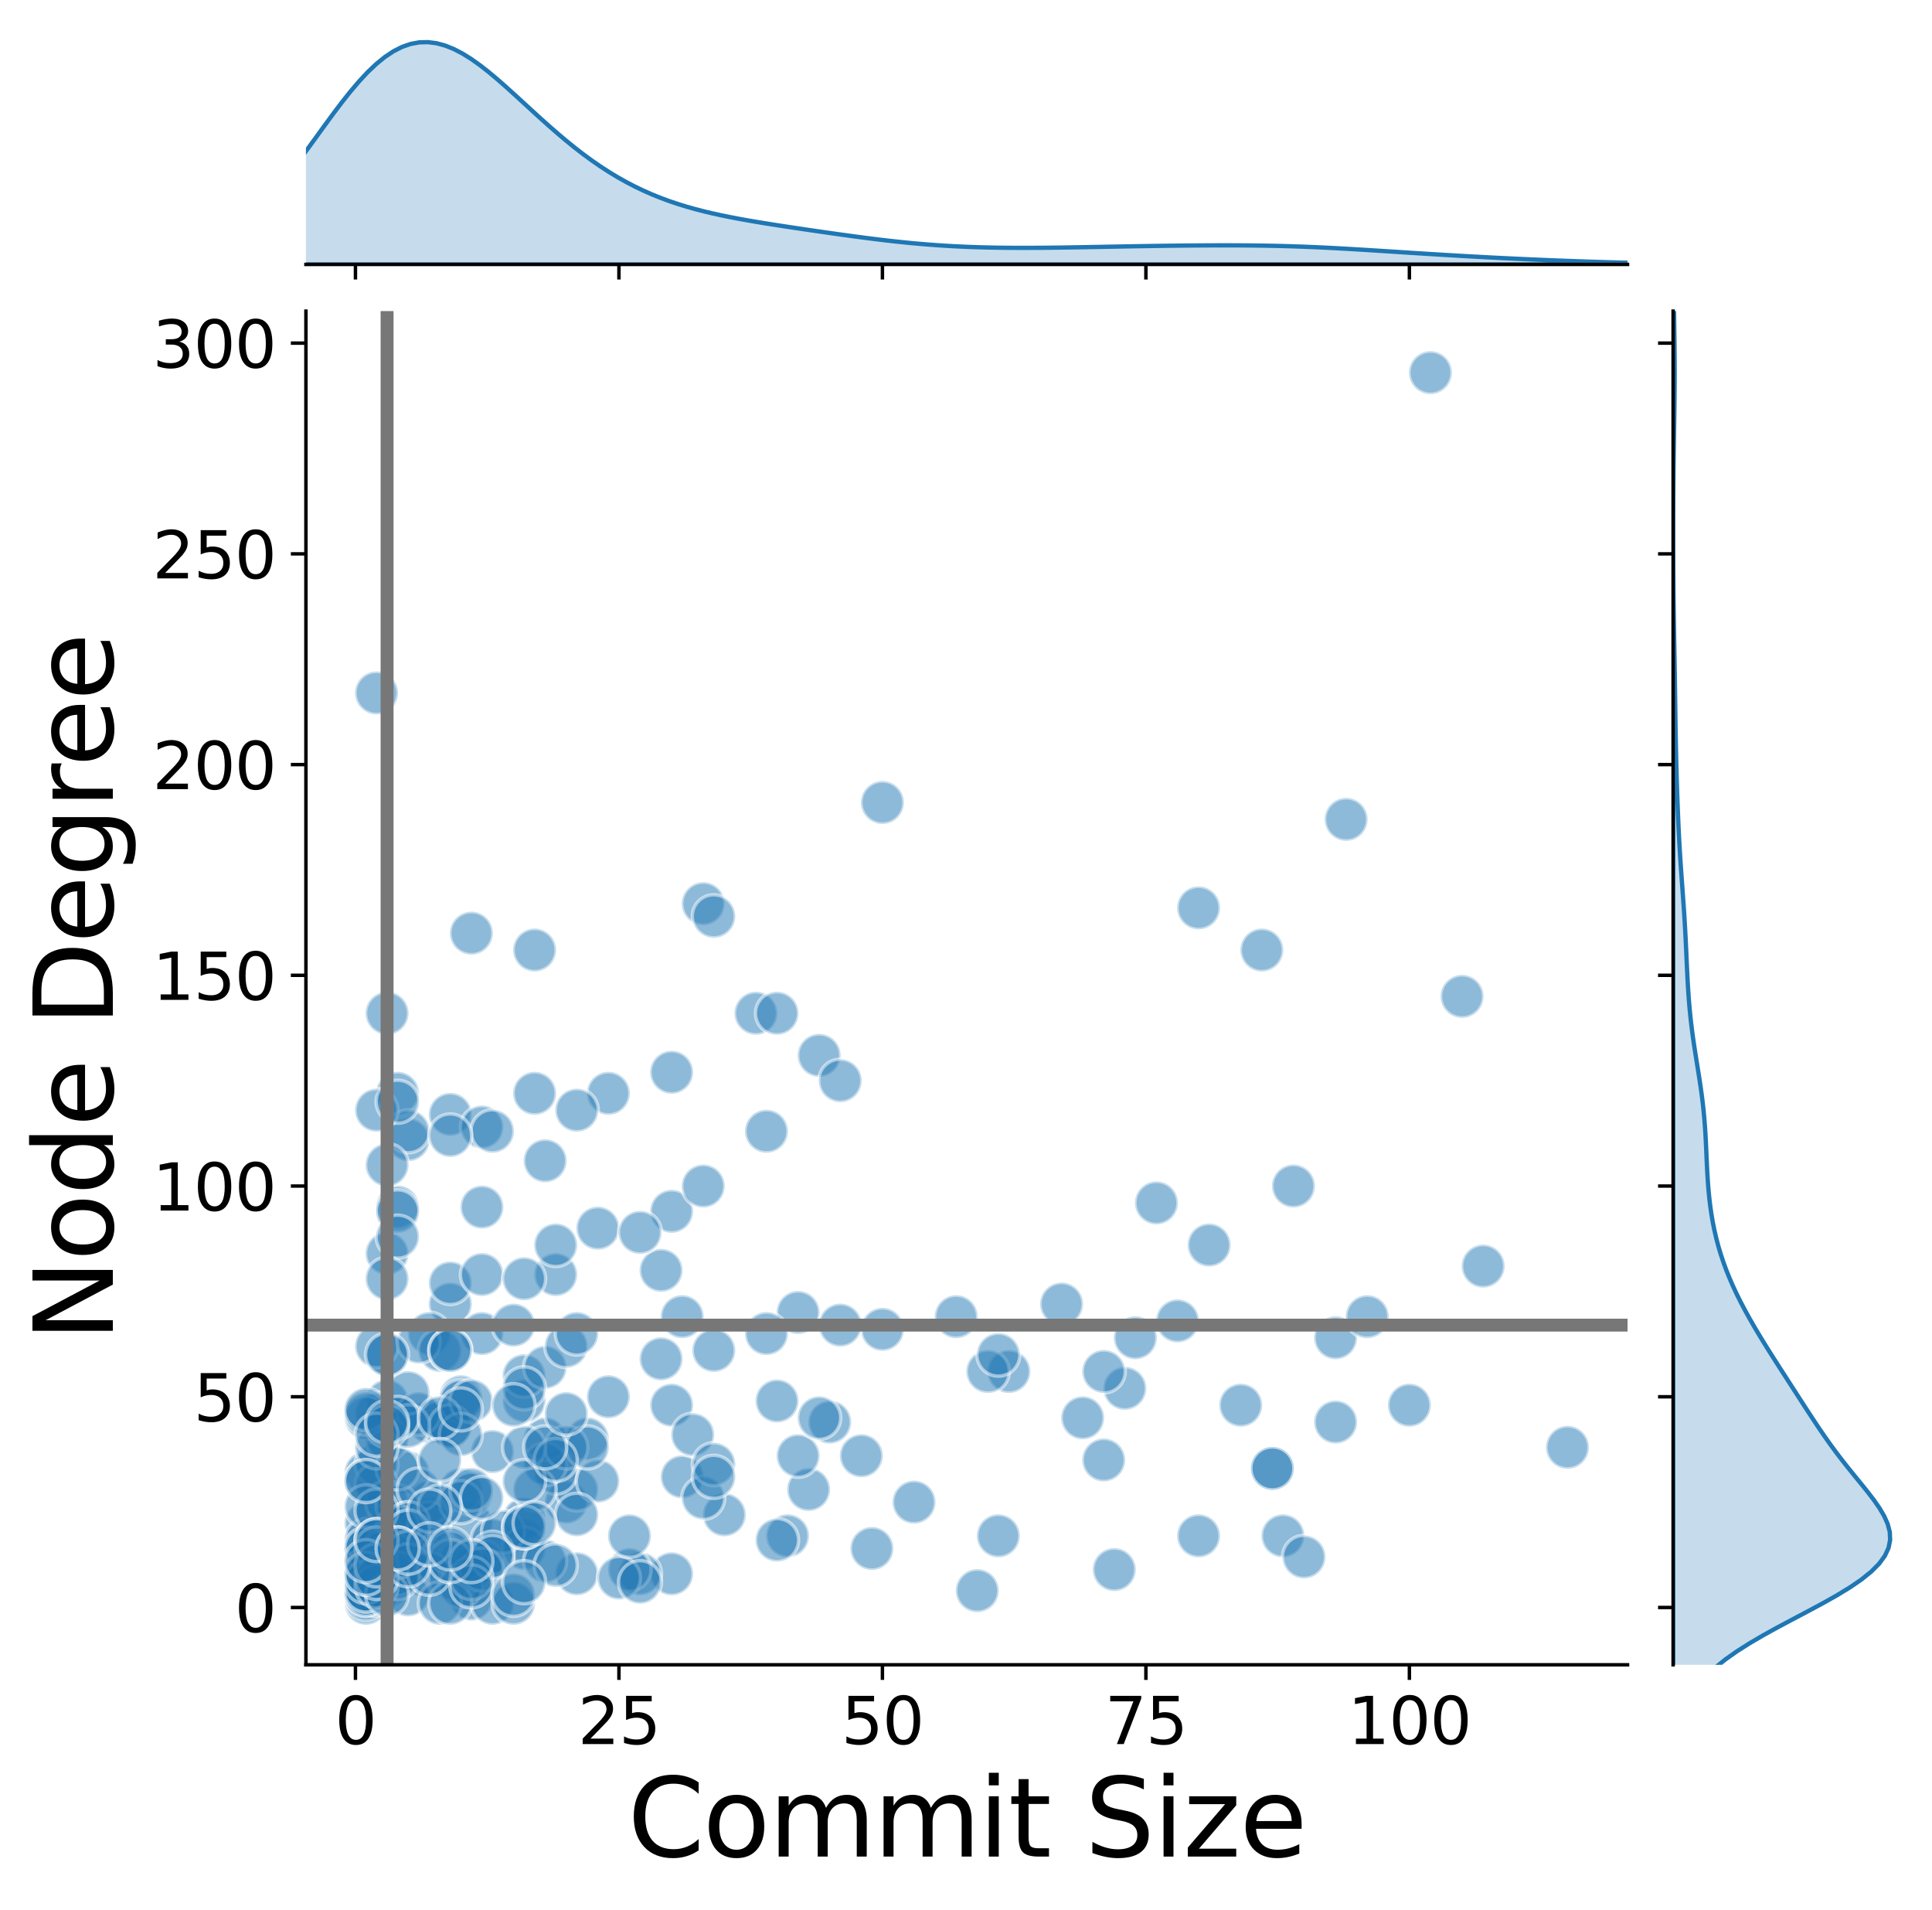
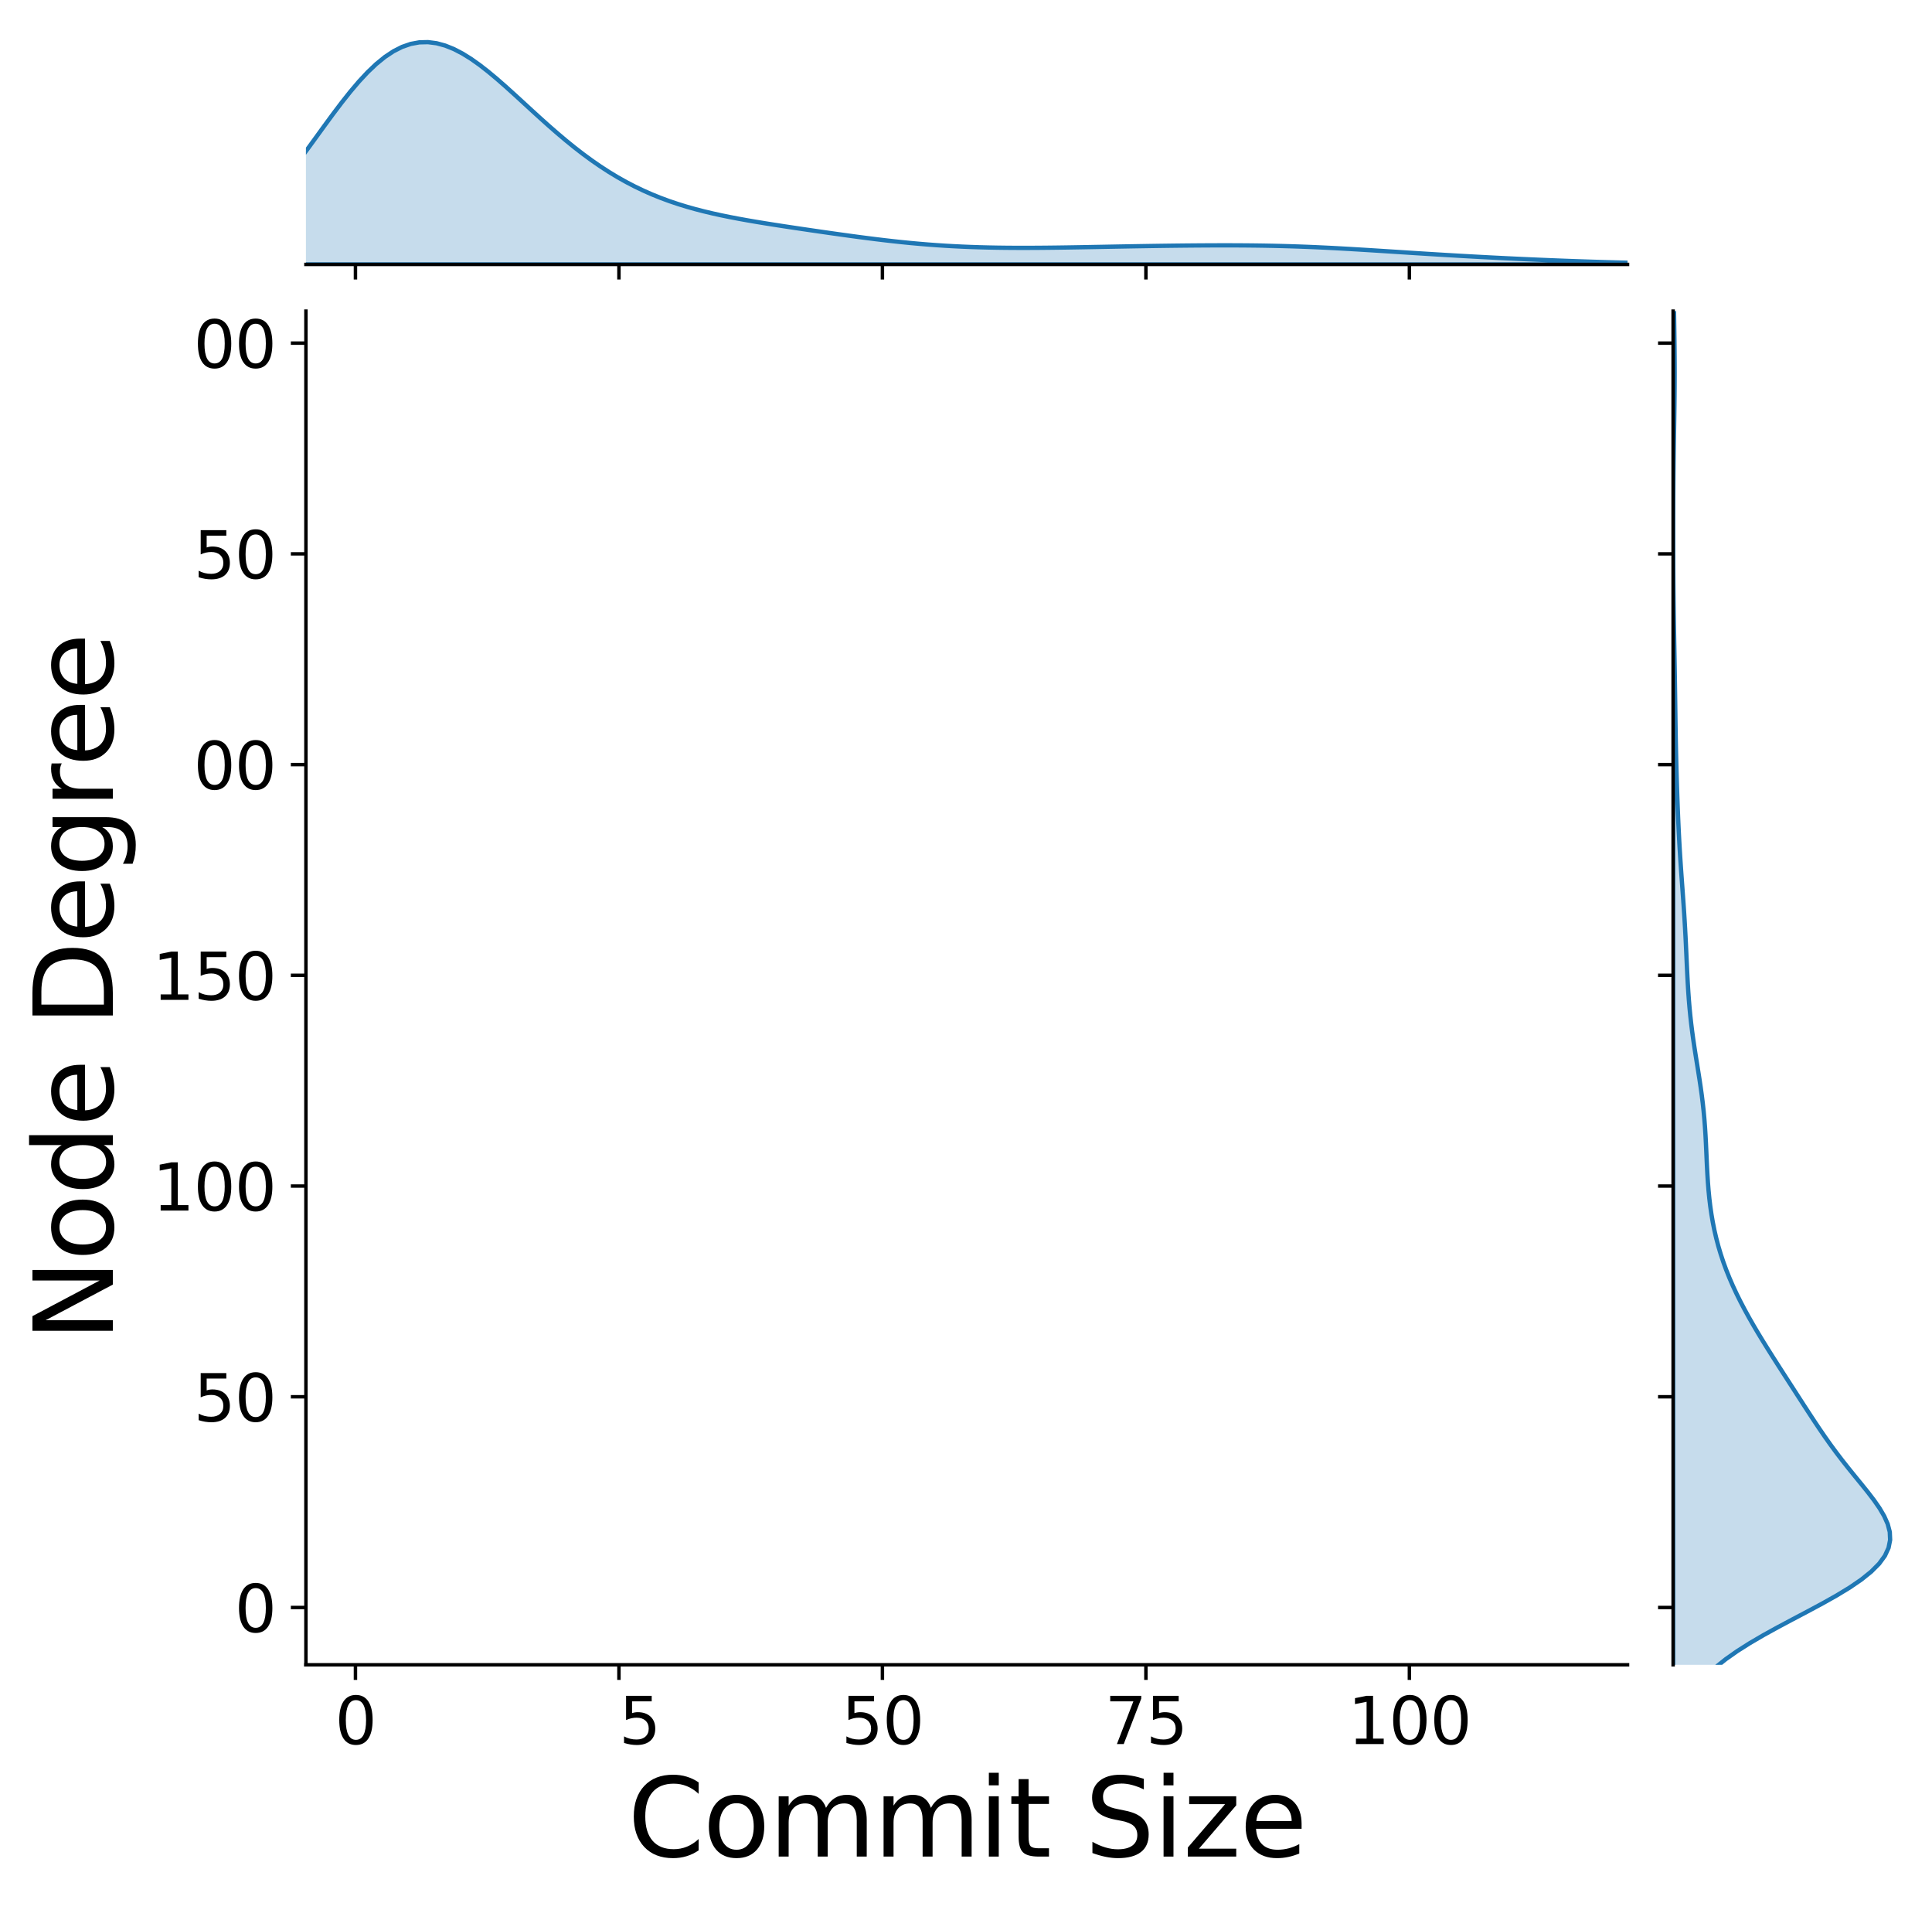
<svg xmlns="http://www.w3.org/2000/svg" xmlns:xlink="http://www.w3.org/1999/xlink" width="448.557pt" height="443.353pt" viewBox="0 0 448.557 443.353" version="1.1">
  <defs>
    <style type="text/css">*{stroke-linejoin: round; stroke-linecap: butt}</style>
  </defs>
  <g id="figure_1">
    <g id="patch_1">
      <path d="M 0 443.353  L 448.557 443.353  L 448.557 0  L 0 0  z " style="fill: #ffffff" />
    </g>
    <g id="axes_1">
      <g id="patch_2">
        <path d="M 71.027 386.44  L 377.871 386.44  L 377.871 72.213  L 71.027 72.213  z " style="fill: #ffffff" />
      </g>
      <g id="PathCollection_1">
        <defs>
          <path id="m920dc5a294" d="M 0 5  C 1.326 5 2.598 4.473 3.536 3.536  C 4.473 2.598 5 1.326 5 0  C 5 -1.326 4.473 -2.598 3.536 -3.536  C 2.598 -4.473 1.326 -5 0 -5  C -1.326 -5 -2.598 -4.473 -3.536 -3.536  C -4.473 -2.598 -5 -1.326 -5 0  C -5 1.326 -4.473 2.598 -3.536 3.536  C -2.598 4.473 -1.326 5 0 5  z " style="stroke: #ffffff; stroke-opacity: 0.5; stroke-width: 0.8" />
        </defs>
        <g clip-path="url(#pe8511fcc94)">
          <use xlink:href="#m920dc5a294" x="121.678" y="357.483" style="fill: #1f77b4; fill-opacity: 0.5; stroke: #ffffff; stroke-opacity: 0.5; stroke-width: 0.8" />
          <use xlink:href="#m920dc5a294" x="84.974" y="369.222" style="fill: #1f77b4; fill-opacity: 0.5; stroke: #ffffff; stroke-opacity: 0.5; stroke-width: 0.8" />
          <use xlink:href="#m920dc5a294" x="99.656" y="330.09" style="fill: #1f77b4; fill-opacity: 0.5; stroke: #ffffff; stroke-opacity: 0.5; stroke-width: 0.8" />
          <use xlink:href="#m920dc5a294" x="104.549" y="258.675" style="fill: #1f77b4; fill-opacity: 0.5; stroke: #ffffff; stroke-opacity: 0.5; stroke-width: 0.8" />
          <use xlink:href="#m920dc5a294" x="97.209" y="362.374" style="fill: #1f77b4; fill-opacity: 0.5; stroke: #ffffff; stroke-opacity: 0.5; stroke-width: 0.8" />
          <use xlink:href="#m920dc5a294" x="94.762" y="359.439" style="fill: #1f77b4; fill-opacity: 0.5; stroke: #ffffff; stroke-opacity: 0.5; stroke-width: 0.8" />
          <use xlink:href="#m920dc5a294" x="109.443" y="353.569" style="fill: #1f77b4; fill-opacity: 0.5; stroke: #ffffff; stroke-opacity: 0.5; stroke-width: 0.8" />
          <use xlink:href="#m920dc5a294" x="180.404" y="325.199" style="fill: #1f77b4; fill-opacity: 0.5; stroke: #ffffff; stroke-opacity: 0.5; stroke-width: 0.8" />
          <use xlink:href="#m920dc5a294" x="89.868" y="356.504" style="fill: #1f77b4; fill-opacity: 0.5; stroke: #ffffff; stroke-opacity: 0.5; stroke-width: 0.8" />
          <use xlink:href="#m920dc5a294" x="165.723" y="313.459" style="fill: #1f77b4; fill-opacity: 0.5; stroke: #ffffff; stroke-opacity: 0.5; stroke-width: 0.8" />
          <use xlink:href="#m920dc5a294" x="114.337" y="336.938" style="fill: #1f77b4; fill-opacity: 0.5; stroke: #ffffff; stroke-opacity: 0.5; stroke-width: 0.8" />
          <use xlink:href="#m920dc5a294" x="155.935" y="326.177" style="fill: #1f77b4; fill-opacity: 0.5; stroke: #ffffff; stroke-opacity: 0.5; stroke-width: 0.8" />
          <use xlink:href="#m920dc5a294" x="84.974" y="361.396" style="fill: #1f77b4; fill-opacity: 0.5; stroke: #ffffff; stroke-opacity: 0.5; stroke-width: 0.8" />
          <use xlink:href="#m920dc5a294" x="99.656" y="352.591" style="fill: #1f77b4; fill-opacity: 0.5; stroke: #ffffff; stroke-opacity: 0.5; stroke-width: 0.8" />
          <use xlink:href="#m920dc5a294" x="234.237" y="318.351" style="fill: #1f77b4; fill-opacity: 0.5; stroke: #ffffff; stroke-opacity: 0.5; stroke-width: 0.8" />
          <use xlink:href="#m920dc5a294" x="87.421" y="350.635" style="fill: #1f77b4; fill-opacity: 0.5; stroke: #ffffff; stroke-opacity: 0.5; stroke-width: 0.8" />
          <use xlink:href="#m920dc5a294" x="87.421" y="365.309" style="fill: #1f77b4; fill-opacity: 0.5; stroke: #ffffff; stroke-opacity: 0.5; stroke-width: 0.8" />
          <use xlink:href="#m920dc5a294" x="327.22" y="326.177" style="fill: #1f77b4; fill-opacity: 0.5; stroke: #ffffff; stroke-opacity: 0.5; stroke-width: 0.8" />
          <use xlink:href="#m920dc5a294" x="97.209" y="365.309" style="fill: #1f77b4; fill-opacity: 0.5; stroke: #ffffff; stroke-opacity: 0.5; stroke-width: 0.8" />
          <use xlink:href="#m920dc5a294" x="89.868" y="354.548" style="fill: #1f77b4; fill-opacity: 0.5; stroke: #ffffff; stroke-opacity: 0.5; stroke-width: 0.8" />
          <use xlink:href="#m920dc5a294" x="158.382" y="342.808" style="fill: #1f77b4; fill-opacity: 0.5; stroke: #ffffff; stroke-opacity: 0.5; stroke-width: 0.8" />
          <use xlink:href="#m920dc5a294" x="114.337" y="357.483" style="fill: #1f77b4; fill-opacity: 0.5; stroke: #ffffff; stroke-opacity: 0.5; stroke-width: 0.8" />
          <use xlink:href="#m920dc5a294" x="84.974" y="341.83" style="fill: #1f77b4; fill-opacity: 0.5; stroke: #ffffff; stroke-opacity: 0.5; stroke-width: 0.8" />
          <use xlink:href="#m920dc5a294" x="175.51" y="235.196" style="fill: #1f77b4; fill-opacity: 0.5; stroke: #ffffff; stroke-opacity: 0.5; stroke-width: 0.8" />
          <use xlink:href="#m920dc5a294" x="168.17" y="351.613" style="fill: #1f77b4; fill-opacity: 0.5; stroke: #ffffff; stroke-opacity: 0.5; stroke-width: 0.8" />
          <use xlink:href="#m920dc5a294" x="89.868" y="356.504" style="fill: #1f77b4; fill-opacity: 0.5; stroke: #ffffff; stroke-opacity: 0.5; stroke-width: 0.8" />
          <use xlink:href="#m920dc5a294" x="180.404" y="235.196" style="fill: #1f77b4; fill-opacity: 0.5; stroke: #ffffff; stroke-opacity: 0.5; stroke-width: 0.8" />
          <use xlink:href="#m920dc5a294" x="92.315" y="329.112" style="fill: #1f77b4; fill-opacity: 0.5; stroke: #ffffff; stroke-opacity: 0.5; stroke-width: 0.8" />
          <use xlink:href="#m920dc5a294" x="106.996" y="324.221" style="fill: #1f77b4; fill-opacity: 0.5; stroke: #ffffff; stroke-opacity: 0.5; stroke-width: 0.8" />
          <use xlink:href="#m920dc5a294" x="92.315" y="280.197" style="fill: #1f77b4; fill-opacity: 0.5; stroke: #ffffff; stroke-opacity: 0.5; stroke-width: 0.8" />
          <use xlink:href="#m920dc5a294" x="109.443" y="371.179" style="fill: #1f77b4; fill-opacity: 0.5; stroke: #ffffff; stroke-opacity: 0.5; stroke-width: 0.8" />
          <use xlink:href="#m920dc5a294" x="121.678" y="352.591" style="fill: #1f77b4; fill-opacity: 0.5; stroke: #ffffff; stroke-opacity: 0.5; stroke-width: 0.8" />
          <use xlink:href="#m920dc5a294" x="84.974" y="362.374" style="fill: #1f77b4; fill-opacity: 0.5; stroke: #ffffff; stroke-opacity: 0.5; stroke-width: 0.8" />
          <use xlink:href="#m920dc5a294" x="99.656" y="348.678" style="fill: #1f77b4; fill-opacity: 0.5; stroke: #ffffff; stroke-opacity: 0.5; stroke-width: 0.8" />
          <use xlink:href="#m920dc5a294" x="102.103" y="330.09" style="fill: #1f77b4; fill-opacity: 0.5; stroke: #ffffff; stroke-opacity: 0.5; stroke-width: 0.8" />
          <use xlink:href="#m920dc5a294" x="104.549" y="302.698" style="fill: #1f77b4; fill-opacity: 0.5; stroke: #ffffff; stroke-opacity: 0.5; stroke-width: 0.8" />
          <use xlink:href="#m920dc5a294" x="111.89" y="363.352" style="fill: #1f77b4; fill-opacity: 0.5; stroke: #ffffff; stroke-opacity: 0.5; stroke-width: 0.8" />
          <use xlink:href="#m920dc5a294" x="94.762" y="341.83" style="fill: #1f77b4; fill-opacity: 0.5; stroke: #ffffff; stroke-opacity: 0.5; stroke-width: 0.8" />
          <use xlink:href="#m920dc5a294" x="87.421" y="363.352" style="fill: #1f77b4; fill-opacity: 0.5; stroke: #ffffff; stroke-opacity: 0.5; stroke-width: 0.8" />
          <use xlink:href="#m920dc5a294" x="94.762" y="356.504" style="fill: #1f77b4; fill-opacity: 0.5; stroke: #ffffff; stroke-opacity: 0.5; stroke-width: 0.8" />
          <use xlink:href="#m920dc5a294" x="131.466" y="348.678" style="fill: #1f77b4; fill-opacity: 0.5; stroke: #ffffff; stroke-opacity: 0.5; stroke-width: 0.8" />
          <use xlink:href="#m920dc5a294" x="106.996" y="345.743" style="fill: #1f77b4; fill-opacity: 0.5; stroke: #ffffff; stroke-opacity: 0.5; stroke-width: 0.8" />
          <use xlink:href="#m920dc5a294" x="141.253" y="253.784" style="fill: #1f77b4; fill-opacity: 0.5; stroke: #ffffff; stroke-opacity: 0.5; stroke-width: 0.8" />
          <use xlink:href="#m920dc5a294" x="89.868" y="325.199" style="fill: #1f77b4; fill-opacity: 0.5; stroke: #ffffff; stroke-opacity: 0.5; stroke-width: 0.8" />
          <use xlink:href="#m920dc5a294" x="99.656" y="309.546" style="fill: #1f77b4; fill-opacity: 0.5; stroke: #ffffff; stroke-opacity: 0.5; stroke-width: 0.8" />
          <use xlink:href="#m920dc5a294" x="92.315" y="354.548" style="fill: #1f77b4; fill-opacity: 0.5; stroke: #ffffff; stroke-opacity: 0.5; stroke-width: 0.8" />
          <use xlink:href="#m920dc5a294" x="190.192" y="244.979" style="fill: #1f77b4; fill-opacity: 0.5; stroke: #ffffff; stroke-opacity: 0.5; stroke-width: 0.8" />
          <use xlink:href="#m920dc5a294" x="133.913" y="345.743" style="fill: #1f77b4; fill-opacity: 0.5; stroke: #ffffff; stroke-opacity: 0.5; stroke-width: 0.8" />
          <use xlink:href="#m920dc5a294" x="87.421" y="328.134" style="fill: #1f77b4; fill-opacity: 0.5; stroke: #ffffff; stroke-opacity: 0.5; stroke-width: 0.8" />
          <use xlink:href="#m920dc5a294" x="87.421" y="356.504" style="fill: #1f77b4; fill-opacity: 0.5; stroke: #ffffff; stroke-opacity: 0.5; stroke-width: 0.8" />
          <use xlink:href="#m920dc5a294" x="155.935" y="281.176" style="fill: #1f77b4; fill-opacity: 0.5; stroke: #ffffff; stroke-opacity: 0.5; stroke-width: 0.8" />
          <use xlink:href="#m920dc5a294" x="129.019" y="341.83" style="fill: #1f77b4; fill-opacity: 0.5; stroke: #ffffff; stroke-opacity: 0.5; stroke-width: 0.8" />
          <use xlink:href="#m920dc5a294" x="84.974" y="372.157" style="fill: #1f77b4; fill-opacity: 0.5; stroke: #ffffff; stroke-opacity: 0.5; stroke-width: 0.8" />
          <use xlink:href="#m920dc5a294" x="84.974" y="368.244" style="fill: #1f77b4; fill-opacity: 0.5; stroke: #ffffff; stroke-opacity: 0.5; stroke-width: 0.8" />
          <use xlink:href="#m920dc5a294" x="106.996" y="364.331" style="fill: #1f77b4; fill-opacity: 0.5; stroke: #ffffff; stroke-opacity: 0.5; stroke-width: 0.8" />
          <use xlink:href="#m920dc5a294" x="163.276" y="275.306" style="fill: #1f77b4; fill-opacity: 0.5; stroke: #ffffff; stroke-opacity: 0.5; stroke-width: 0.8" />
          <use xlink:href="#m920dc5a294" x="92.315" y="253.784" style="fill: #1f77b4; fill-opacity: 0.5; stroke: #ffffff; stroke-opacity: 0.5; stroke-width: 0.8" />
          <use xlink:href="#m920dc5a294" x="89.868" y="368.244" style="fill: #1f77b4; fill-opacity: 0.5; stroke: #ffffff; stroke-opacity: 0.5; stroke-width: 0.8" />
          <use xlink:href="#m920dc5a294" x="204.874" y="308.568" style="fill: #1f77b4; fill-opacity: 0.5; stroke: #ffffff; stroke-opacity: 0.5; stroke-width: 0.8" />
          <use xlink:href="#m920dc5a294" x="87.421" y="362.374" style="fill: #1f77b4; fill-opacity: 0.5; stroke: #ffffff; stroke-opacity: 0.5; stroke-width: 0.8" />
          <use xlink:href="#m920dc5a294" x="126.572" y="334.004" style="fill: #1f77b4; fill-opacity: 0.5; stroke: #ffffff; stroke-opacity: 0.5; stroke-width: 0.8" />
          <use xlink:href="#m920dc5a294" x="136.36" y="334.004" style="fill: #1f77b4; fill-opacity: 0.5; stroke: #ffffff; stroke-opacity: 0.5; stroke-width: 0.8" />
          <use xlink:href="#m920dc5a294" x="138.806" y="343.786" style="fill: #1f77b4; fill-opacity: 0.5; stroke: #ffffff; stroke-opacity: 0.5; stroke-width: 0.8" />
          <use xlink:href="#m920dc5a294" x="87.421" y="339.873" style="fill: #1f77b4; fill-opacity: 0.5; stroke: #ffffff; stroke-opacity: 0.5; stroke-width: 0.8" />
          <use xlink:href="#m920dc5a294" x="138.806" y="285.089" style="fill: #1f77b4; fill-opacity: 0.5; stroke: #ffffff; stroke-opacity: 0.5; stroke-width: 0.8" />
          <use xlink:href="#m920dc5a294" x="89.868" y="314.438" style="fill: #1f77b4; fill-opacity: 0.5; stroke: #ffffff; stroke-opacity: 0.5; stroke-width: 0.8" />
          <use xlink:href="#m920dc5a294" x="87.421" y="344.765" style="fill: #1f77b4; fill-opacity: 0.5; stroke: #ffffff; stroke-opacity: 0.5; stroke-width: 0.8" />
          <use xlink:href="#m920dc5a294" x="104.549" y="366.287" style="fill: #1f77b4; fill-opacity: 0.5; stroke: #ffffff; stroke-opacity: 0.5; stroke-width: 0.8" />
          <use xlink:href="#m920dc5a294" x="104.549" y="297.807" style="fill: #1f77b4; fill-opacity: 0.5; stroke: #ffffff; stroke-opacity: 0.5; stroke-width: 0.8" />
          <use xlink:href="#m920dc5a294" x="231.79" y="356.504" style="fill: #1f77b4; fill-opacity: 0.5; stroke: #ffffff; stroke-opacity: 0.5; stroke-width: 0.8" />
          <use xlink:href="#m920dc5a294" x="300.304" y="275.306" style="fill: #1f77b4; fill-opacity: 0.5; stroke: #ffffff; stroke-opacity: 0.5; stroke-width: 0.8" />
          <use xlink:href="#m920dc5a294" x="310.091" y="310.525" style="fill: #1f77b4; fill-opacity: 0.5; stroke: #ffffff; stroke-opacity: 0.5; stroke-width: 0.8" />
          <use xlink:href="#m920dc5a294" x="160.829" y="333.025" style="fill: #1f77b4; fill-opacity: 0.5; stroke: #ffffff; stroke-opacity: 0.5; stroke-width: 0.8" />
          <use xlink:href="#m920dc5a294" x="87.421" y="312.481" style="fill: #1f77b4; fill-opacity: 0.5; stroke: #ffffff; stroke-opacity: 0.5; stroke-width: 0.8" />
          <use xlink:href="#m920dc5a294" x="124.125" y="220.522" style="fill: #1f77b4; fill-opacity: 0.5; stroke: #ffffff; stroke-opacity: 0.5; stroke-width: 0.8" />
          <use xlink:href="#m920dc5a294" x="104.549" y="331.069" style="fill: #1f77b4; fill-opacity: 0.5; stroke: #ffffff; stroke-opacity: 0.5; stroke-width: 0.8" />
          <use xlink:href="#m920dc5a294" x="114.337" y="372.157" style="fill: #1f77b4; fill-opacity: 0.5; stroke: #ffffff; stroke-opacity: 0.5; stroke-width: 0.8" />
          <use xlink:href="#m920dc5a294" x="344.348" y="293.894" style="fill: #1f77b4; fill-opacity: 0.5; stroke: #ffffff; stroke-opacity: 0.5; stroke-width: 0.8" />
          <use xlink:href="#m920dc5a294" x="155.935" y="365.309" style="fill: #1f77b4; fill-opacity: 0.5; stroke: #ffffff; stroke-opacity: 0.5; stroke-width: 0.8" />
          <use xlink:href="#m920dc5a294" x="84.974" y="369.222" style="fill: #1f77b4; fill-opacity: 0.5; stroke: #ffffff; stroke-opacity: 0.5; stroke-width: 0.8" />
          <use xlink:href="#m920dc5a294" x="310.091" y="330.09" style="fill: #1f77b4; fill-opacity: 0.5; stroke: #ffffff; stroke-opacity: 0.5; stroke-width: 0.8" />
          <use xlink:href="#m920dc5a294" x="89.868" y="357.483" style="fill: #1f77b4; fill-opacity: 0.5; stroke: #ffffff; stroke-opacity: 0.5; stroke-width: 0.8" />
          <use xlink:href="#m920dc5a294" x="288.069" y="326.177" style="fill: #1f77b4; fill-opacity: 0.5; stroke: #ffffff; stroke-opacity: 0.5; stroke-width: 0.8" />
          <use xlink:href="#m920dc5a294" x="111.89" y="295.85" style="fill: #1f77b4; fill-opacity: 0.5; stroke: #ffffff; stroke-opacity: 0.5; stroke-width: 0.8" />
          <use xlink:href="#m920dc5a294" x="84.974" y="362.374" style="fill: #1f77b4; fill-opacity: 0.5; stroke: #ffffff; stroke-opacity: 0.5; stroke-width: 0.8" />
          <use xlink:href="#m920dc5a294" x="126.572" y="339.873" style="fill: #1f77b4; fill-opacity: 0.5; stroke: #ffffff; stroke-opacity: 0.5; stroke-width: 0.8" />
          <use xlink:href="#m920dc5a294" x="297.857" y="356.504" style="fill: #1f77b4; fill-opacity: 0.5; stroke: #ffffff; stroke-opacity: 0.5; stroke-width: 0.8" />
          <use xlink:href="#m920dc5a294" x="119.231" y="372.157" style="fill: #1f77b4; fill-opacity: 0.5; stroke: #ffffff; stroke-opacity: 0.5; stroke-width: 0.8" />
          <use xlink:href="#m920dc5a294" x="97.209" y="328.134" style="fill: #1f77b4; fill-opacity: 0.5; stroke: #ffffff; stroke-opacity: 0.5; stroke-width: 0.8" />
          <use xlink:href="#m920dc5a294" x="129.019" y="295.85" style="fill: #1f77b4; fill-opacity: 0.5; stroke: #ffffff; stroke-opacity: 0.5; stroke-width: 0.8" />
          <use xlink:href="#m920dc5a294" x="292.963" y="220.522" style="fill: #1f77b4; fill-opacity: 0.5; stroke: #ffffff; stroke-opacity: 0.5; stroke-width: 0.8" />
          <use xlink:href="#m920dc5a294" x="131.466" y="335.96" style="fill: #1f77b4; fill-opacity: 0.5; stroke: #ffffff; stroke-opacity: 0.5; stroke-width: 0.8" />
          <use xlink:href="#m920dc5a294" x="84.974" y="353.569" style="fill: #1f77b4; fill-opacity: 0.5; stroke: #ffffff; stroke-opacity: 0.5; stroke-width: 0.8" />
          <use xlink:href="#m920dc5a294" x="121.678" y="359.439" style="fill: #1f77b4; fill-opacity: 0.5; stroke: #ffffff; stroke-opacity: 0.5; stroke-width: 0.8" />
          <use xlink:href="#m920dc5a294" x="295.41" y="340.852" style="fill: #1f77b4; fill-opacity: 0.5; stroke: #ffffff; stroke-opacity: 0.5; stroke-width: 0.8" />
          <use xlink:href="#m920dc5a294" x="89.868" y="348.678" style="fill: #1f77b4; fill-opacity: 0.5; stroke: #ffffff; stroke-opacity: 0.5; stroke-width: 0.8" />
          <use xlink:href="#m920dc5a294" x="124.125" y="345.743" style="fill: #1f77b4; fill-opacity: 0.5; stroke: #ffffff; stroke-opacity: 0.5; stroke-width: 0.8" />
          <use xlink:href="#m920dc5a294" x="92.315" y="355.526" style="fill: #1f77b4; fill-opacity: 0.5; stroke: #ffffff; stroke-opacity: 0.5; stroke-width: 0.8" />
          <use xlink:href="#m920dc5a294" x="92.315" y="349.656" style="fill: #1f77b4; fill-opacity: 0.5; stroke: #ffffff; stroke-opacity: 0.5; stroke-width: 0.8" />
          <use xlink:href="#m920dc5a294" x="111.89" y="362.374" style="fill: #1f77b4; fill-opacity: 0.5; stroke: #ffffff; stroke-opacity: 0.5; stroke-width: 0.8" />
          <use xlink:href="#m920dc5a294" x="155.935" y="248.892" style="fill: #1f77b4; fill-opacity: 0.5; stroke: #ffffff; stroke-opacity: 0.5; stroke-width: 0.8" />
          <use xlink:href="#m920dc5a294" x="109.443" y="216.608" style="fill: #1f77b4; fill-opacity: 0.5; stroke: #ffffff; stroke-opacity: 0.5; stroke-width: 0.8" />
          <use xlink:href="#m920dc5a294" x="258.706" y="364.331" style="fill: #1f77b4; fill-opacity: 0.5; stroke: #ffffff; stroke-opacity: 0.5; stroke-width: 0.8" />
          <use xlink:href="#m920dc5a294" x="163.276" y="209.76" style="fill: #1f77b4; fill-opacity: 0.5; stroke: #ffffff; stroke-opacity: 0.5; stroke-width: 0.8" />
          <use xlink:href="#m920dc5a294" x="109.443" y="346.721" style="fill: #1f77b4; fill-opacity: 0.5; stroke: #ffffff; stroke-opacity: 0.5; stroke-width: 0.8" />
          <use xlink:href="#m920dc5a294" x="273.388" y="306.611" style="fill: #1f77b4; fill-opacity: 0.5; stroke: #ffffff; stroke-opacity: 0.5; stroke-width: 0.8" />
          <use xlink:href="#m920dc5a294" x="278.281" y="356.504" style="fill: #1f77b4; fill-opacity: 0.5; stroke: #ffffff; stroke-opacity: 0.5; stroke-width: 0.8" />
          <use xlink:href="#m920dc5a294" x="148.594" y="365.309" style="fill: #1f77b4; fill-opacity: 0.5; stroke: #ffffff; stroke-opacity: 0.5; stroke-width: 0.8" />
          <use xlink:href="#m920dc5a294" x="106.996" y="325.199" style="fill: #1f77b4; fill-opacity: 0.5; stroke: #ffffff; stroke-opacity: 0.5; stroke-width: 0.8" />
          <use xlink:href="#m920dc5a294" x="104.549" y="331.069" style="fill: #1f77b4; fill-opacity: 0.5; stroke: #ffffff; stroke-opacity: 0.5; stroke-width: 0.8" />
          <use xlink:href="#m920dc5a294" x="84.974" y="369.222" style="fill: #1f77b4; fill-opacity: 0.5; stroke: #ffffff; stroke-opacity: 0.5; stroke-width: 0.8" />
          <use xlink:href="#m920dc5a294" x="84.974" y="359.439" style="fill: #1f77b4; fill-opacity: 0.5; stroke: #ffffff; stroke-opacity: 0.5; stroke-width: 0.8" />
          <use xlink:href="#m920dc5a294" x="94.762" y="353.569" style="fill: #1f77b4; fill-opacity: 0.5; stroke: #ffffff; stroke-opacity: 0.5; stroke-width: 0.8" />
          <use xlink:href="#m920dc5a294" x="109.443" y="364.331" style="fill: #1f77b4; fill-opacity: 0.5; stroke: #ffffff; stroke-opacity: 0.5; stroke-width: 0.8" />
          <use xlink:href="#m920dc5a294" x="99.656" y="353.569" style="fill: #1f77b4; fill-opacity: 0.5; stroke: #ffffff; stroke-opacity: 0.5; stroke-width: 0.8" />
          <use xlink:href="#m920dc5a294" x="229.343" y="318.351" style="fill: #1f77b4; fill-opacity: 0.5; stroke: #ffffff; stroke-opacity: 0.5; stroke-width: 0.8" />
          <use xlink:href="#m920dc5a294" x="116.784" y="355.526" style="fill: #1f77b4; fill-opacity: 0.5; stroke: #ffffff; stroke-opacity: 0.5; stroke-width: 0.8" />
          <use xlink:href="#m920dc5a294" x="87.421" y="361.396" style="fill: #1f77b4; fill-opacity: 0.5; stroke: #ffffff; stroke-opacity: 0.5; stroke-width: 0.8" />
          <use xlink:href="#m920dc5a294" x="89.868" y="334.004" style="fill: #1f77b4; fill-opacity: 0.5; stroke: #ffffff; stroke-opacity: 0.5; stroke-width: 0.8" />
          <use xlink:href="#m920dc5a294" x="94.762" y="364.331" style="fill: #1f77b4; fill-opacity: 0.5; stroke: #ffffff; stroke-opacity: 0.5; stroke-width: 0.8" />
          <use xlink:href="#m920dc5a294" x="133.913" y="365.309" style="fill: #1f77b4; fill-opacity: 0.5; stroke: #ffffff; stroke-opacity: 0.5; stroke-width: 0.8" />
          <use xlink:href="#m920dc5a294" x="332.114" y="86.496" style="fill: #1f77b4; fill-opacity: 0.5; stroke: #ffffff; stroke-opacity: 0.5; stroke-width: 0.8" />
          <use xlink:href="#m920dc5a294" x="153.488" y="315.416" style="fill: #1f77b4; fill-opacity: 0.5; stroke: #ffffff; stroke-opacity: 0.5; stroke-width: 0.8" />
          <use xlink:href="#m920dc5a294" x="185.298" y="304.655" style="fill: #1f77b4; fill-opacity: 0.5; stroke: #ffffff; stroke-opacity: 0.5; stroke-width: 0.8" />
          <use xlink:href="#m920dc5a294" x="146.147" y="364.331" style="fill: #1f77b4; fill-opacity: 0.5; stroke: #ffffff; stroke-opacity: 0.5; stroke-width: 0.8" />
          <use xlink:href="#m920dc5a294" x="129.019" y="289.002" style="fill: #1f77b4; fill-opacity: 0.5; stroke: #ffffff; stroke-opacity: 0.5; stroke-width: 0.8" />
          <use xlink:href="#m920dc5a294" x="106.996" y="348.678" style="fill: #1f77b4; fill-opacity: 0.5; stroke: #ffffff; stroke-opacity: 0.5; stroke-width: 0.8" />
          <use xlink:href="#m920dc5a294" x="153.488" y="294.872" style="fill: #1f77b4; fill-opacity: 0.5; stroke: #ffffff; stroke-opacity: 0.5; stroke-width: 0.8" />
          <use xlink:href="#m920dc5a294" x="121.678" y="335.96" style="fill: #1f77b4; fill-opacity: 0.5; stroke: #ffffff; stroke-opacity: 0.5; stroke-width: 0.8" />
          <use xlink:href="#m920dc5a294" x="94.762" y="323.242" style="fill: #1f77b4; fill-opacity: 0.5; stroke: #ffffff; stroke-opacity: 0.5; stroke-width: 0.8" />
          <use xlink:href="#m920dc5a294" x="163.276" y="347.7" style="fill: #1f77b4; fill-opacity: 0.5; stroke: #ffffff; stroke-opacity: 0.5; stroke-width: 0.8" />
          <use xlink:href="#m920dc5a294" x="84.974" y="357.483" style="fill: #1f77b4; fill-opacity: 0.5; stroke: #ffffff; stroke-opacity: 0.5; stroke-width: 0.8" />
          <use xlink:href="#m920dc5a294" x="89.868" y="290.959" style="fill: #1f77b4; fill-opacity: 0.5; stroke: #ffffff; stroke-opacity: 0.5; stroke-width: 0.8" />
          <use xlink:href="#m920dc5a294" x="195.086" y="250.849" style="fill: #1f77b4; fill-opacity: 0.5; stroke: #ffffff; stroke-opacity: 0.5; stroke-width: 0.8" />
          <use xlink:href="#m920dc5a294" x="84.974" y="364.331" style="fill: #1f77b4; fill-opacity: 0.5; stroke: #ffffff; stroke-opacity: 0.5; stroke-width: 0.8" />
          <use xlink:href="#m920dc5a294" x="89.868" y="363.352" style="fill: #1f77b4; fill-opacity: 0.5; stroke: #ffffff; stroke-opacity: 0.5; stroke-width: 0.8" />
          <use xlink:href="#m920dc5a294" x="92.315" y="340.852" style="fill: #1f77b4; fill-opacity: 0.5; stroke: #ffffff; stroke-opacity: 0.5; stroke-width: 0.8" />
          <use xlink:href="#m920dc5a294" x="84.974" y="371.179" style="fill: #1f77b4; fill-opacity: 0.5; stroke: #ffffff; stroke-opacity: 0.5; stroke-width: 0.8" />
          <use xlink:href="#m920dc5a294" x="89.868" y="363.352" style="fill: #1f77b4; fill-opacity: 0.5; stroke: #ffffff; stroke-opacity: 0.5; stroke-width: 0.8" />
          <use xlink:href="#m920dc5a294" x="94.762" y="331.069" style="fill: #1f77b4; fill-opacity: 0.5; stroke: #ffffff; stroke-opacity: 0.5; stroke-width: 0.8" />
          <use xlink:href="#m920dc5a294" x="280.728" y="289.002" style="fill: #1f77b4; fill-opacity: 0.5; stroke: #ffffff; stroke-opacity: 0.5; stroke-width: 0.8" />
          <use xlink:href="#m920dc5a294" x="126.572" y="269.436" style="fill: #1f77b4; fill-opacity: 0.5; stroke: #ffffff; stroke-opacity: 0.5; stroke-width: 0.8" />
          <use xlink:href="#m920dc5a294" x="143.7" y="366.287" style="fill: #1f77b4; fill-opacity: 0.5; stroke: #ffffff; stroke-opacity: 0.5; stroke-width: 0.8" />
          <use xlink:href="#m920dc5a294" x="268.494" y="279.219" style="fill: #1f77b4; fill-opacity: 0.5; stroke: #ffffff; stroke-opacity: 0.5; stroke-width: 0.8" />
          <use xlink:href="#m920dc5a294" x="121.678" y="325.199" style="fill: #1f77b4; fill-opacity: 0.5; stroke: #ffffff; stroke-opacity: 0.5; stroke-width: 0.8" />
          <use xlink:href="#m920dc5a294" x="87.421" y="370.2" style="fill: #1f77b4; fill-opacity: 0.5; stroke: #ffffff; stroke-opacity: 0.5; stroke-width: 0.8" />
          <use xlink:href="#m920dc5a294" x="121.678" y="343.786" style="fill: #1f77b4; fill-opacity: 0.5; stroke: #ffffff; stroke-opacity: 0.5; stroke-width: 0.8" />
          <use xlink:href="#m920dc5a294" x="97.209" y="345.743" style="fill: #1f77b4; fill-opacity: 0.5; stroke: #ffffff; stroke-opacity: 0.5; stroke-width: 0.8" />
          <use xlink:href="#m920dc5a294" x="158.382" y="305.633" style="fill: #1f77b4; fill-opacity: 0.5; stroke: #ffffff; stroke-opacity: 0.5; stroke-width: 0.8" />
          <use xlink:href="#m920dc5a294" x="121.678" y="319.329" style="fill: #1f77b4; fill-opacity: 0.5; stroke: #ffffff; stroke-opacity: 0.5; stroke-width: 0.8" />
          <use xlink:href="#m920dc5a294" x="84.974" y="370.2" style="fill: #1f77b4; fill-opacity: 0.5; stroke: #ffffff; stroke-opacity: 0.5; stroke-width: 0.8" />
          <use xlink:href="#m920dc5a294" x="92.315" y="329.112" style="fill: #1f77b4; fill-opacity: 0.5; stroke: #ffffff; stroke-opacity: 0.5; stroke-width: 0.8" />
          <use xlink:href="#m920dc5a294" x="126.572" y="317.373" style="fill: #1f77b4; fill-opacity: 0.5; stroke: #ffffff; stroke-opacity: 0.5; stroke-width: 0.8" />
          <use xlink:href="#m920dc5a294" x="109.443" y="325.199" style="fill: #1f77b4; fill-opacity: 0.5; stroke: #ffffff; stroke-opacity: 0.5; stroke-width: 0.8" />
          <use xlink:href="#m920dc5a294" x="317.432" y="305.633" style="fill: #1f77b4; fill-opacity: 0.5; stroke: #ffffff; stroke-opacity: 0.5; stroke-width: 0.8" />
          <use xlink:href="#m920dc5a294" x="84.974" y="329.112" style="fill: #1f77b4; fill-opacity: 0.5; stroke: #ffffff; stroke-opacity: 0.5; stroke-width: 0.8" />
          <use xlink:href="#m920dc5a294" x="84.974" y="369.222" style="fill: #1f77b4; fill-opacity: 0.5; stroke: #ffffff; stroke-opacity: 0.5; stroke-width: 0.8" />
          <use xlink:href="#m920dc5a294" x="126.572" y="362.374" style="fill: #1f77b4; fill-opacity: 0.5; stroke: #ffffff; stroke-opacity: 0.5; stroke-width: 0.8" />
          <use xlink:href="#m920dc5a294" x="109.443" y="345.743" style="fill: #1f77b4; fill-opacity: 0.5; stroke: #ffffff; stroke-opacity: 0.5; stroke-width: 0.8" />
          <use xlink:href="#m920dc5a294" x="106.996" y="333.025" style="fill: #1f77b4; fill-opacity: 0.5; stroke: #ffffff; stroke-opacity: 0.5; stroke-width: 0.8" />
          <use xlink:href="#m920dc5a294" x="89.868" y="358.461" style="fill: #1f77b4; fill-opacity: 0.5; stroke: #ffffff; stroke-opacity: 0.5; stroke-width: 0.8" />
          <use xlink:href="#m920dc5a294" x="89.868" y="361.396" style="fill: #1f77b4; fill-opacity: 0.5; stroke: #ffffff; stroke-opacity: 0.5; stroke-width: 0.8" />
          <use xlink:href="#m920dc5a294" x="106.996" y="362.374" style="fill: #1f77b4; fill-opacity: 0.5; stroke: #ffffff; stroke-opacity: 0.5; stroke-width: 0.8" />
          <use xlink:href="#m920dc5a294" x="104.549" y="360.417" style="fill: #1f77b4; fill-opacity: 0.5; stroke: #ffffff; stroke-opacity: 0.5; stroke-width: 0.8" />
          <use xlink:href="#m920dc5a294" x="92.315" y="354.548" style="fill: #1f77b4; fill-opacity: 0.5; stroke: #ffffff; stroke-opacity: 0.5; stroke-width: 0.8" />
          <use xlink:href="#m920dc5a294" x="231.79" y="314.438" style="fill: #1f77b4; fill-opacity: 0.5; stroke: #ffffff; stroke-opacity: 0.5; stroke-width: 0.8" />
          <use xlink:href="#m920dc5a294" x="106.996" y="368.244" style="fill: #1f77b4; fill-opacity: 0.5; stroke: #ffffff; stroke-opacity: 0.5; stroke-width: 0.8" />
          <use xlink:href="#m920dc5a294" x="94.762" y="370.2" style="fill: #1f77b4; fill-opacity: 0.5; stroke: #ffffff; stroke-opacity: 0.5; stroke-width: 0.8" />
          <use xlink:href="#m920dc5a294" x="121.678" y="354.548" style="fill: #1f77b4; fill-opacity: 0.5; stroke: #ffffff; stroke-opacity: 0.5; stroke-width: 0.8" />
          <use xlink:href="#m920dc5a294" x="94.762" y="264.545" style="fill: #1f77b4; fill-opacity: 0.5; stroke: #ffffff; stroke-opacity: 0.5; stroke-width: 0.8" />
          <use xlink:href="#m920dc5a294" x="102.103" y="313.459" style="fill: #1f77b4; fill-opacity: 0.5; stroke: #ffffff; stroke-opacity: 0.5; stroke-width: 0.8" />
          <use xlink:href="#m920dc5a294" x="87.421" y="364.331" style="fill: #1f77b4; fill-opacity: 0.5; stroke: #ffffff; stroke-opacity: 0.5; stroke-width: 0.8" />
          <use xlink:href="#m920dc5a294" x="97.209" y="311.503" style="fill: #1f77b4; fill-opacity: 0.5; stroke: #ffffff; stroke-opacity: 0.5; stroke-width: 0.8" />
          <use xlink:href="#m920dc5a294" x="111.89" y="309.546" style="fill: #1f77b4; fill-opacity: 0.5; stroke: #ffffff; stroke-opacity: 0.5; stroke-width: 0.8" />
          <use xlink:href="#m920dc5a294" x="124.125" y="253.784" style="fill: #1f77b4; fill-opacity: 0.5; stroke: #ffffff; stroke-opacity: 0.5; stroke-width: 0.8" />
          <use xlink:href="#m920dc5a294" x="263.6" y="310.525" style="fill: #1f77b4; fill-opacity: 0.5; stroke: #ffffff; stroke-opacity: 0.5; stroke-width: 0.8" />
          <use xlink:href="#m920dc5a294" x="114.337" y="360.417" style="fill: #1f77b4; fill-opacity: 0.5; stroke: #ffffff; stroke-opacity: 0.5; stroke-width: 0.8" />
          <use xlink:href="#m920dc5a294" x="94.762" y="353.569" style="fill: #1f77b4; fill-opacity: 0.5; stroke: #ffffff; stroke-opacity: 0.5; stroke-width: 0.8" />
          <use xlink:href="#m920dc5a294" x="84.974" y="343.786" style="fill: #1f77b4; fill-opacity: 0.5; stroke: #ffffff; stroke-opacity: 0.5; stroke-width: 0.8" />
          <use xlink:href="#m920dc5a294" x="204.874" y="186.281" style="fill: #1f77b4; fill-opacity: 0.5; stroke: #ffffff; stroke-opacity: 0.5; stroke-width: 0.8" />
          <use xlink:href="#m920dc5a294" x="89.868" y="359.439" style="fill: #1f77b4; fill-opacity: 0.5; stroke: #ffffff; stroke-opacity: 0.5; stroke-width: 0.8" />
          <use xlink:href="#m920dc5a294" x="94.762" y="262.588" style="fill: #1f77b4; fill-opacity: 0.5; stroke: #ffffff; stroke-opacity: 0.5; stroke-width: 0.8" />
          <use xlink:href="#m920dc5a294" x="87.421" y="257.697" style="fill: #1f77b4; fill-opacity: 0.5; stroke: #ffffff; stroke-opacity: 0.5; stroke-width: 0.8" />
          <use xlink:href="#m920dc5a294" x="111.89" y="364.331" style="fill: #1f77b4; fill-opacity: 0.5; stroke: #ffffff; stroke-opacity: 0.5; stroke-width: 0.8" />
          <use xlink:href="#m920dc5a294" x="87.421" y="335.96" style="fill: #1f77b4; fill-opacity: 0.5; stroke: #ffffff; stroke-opacity: 0.5; stroke-width: 0.8" />
          <use xlink:href="#m920dc5a294" x="121.678" y="322.264" style="fill: #1f77b4; fill-opacity: 0.5; stroke: #ffffff; stroke-opacity: 0.5; stroke-width: 0.8" />
          <use xlink:href="#m920dc5a294" x="102.103" y="372.157" style="fill: #1f77b4; fill-opacity: 0.5; stroke: #ffffff; stroke-opacity: 0.5; stroke-width: 0.8" />
          <use xlink:href="#m920dc5a294" x="89.868" y="361.396" style="fill: #1f77b4; fill-opacity: 0.5; stroke: #ffffff; stroke-opacity: 0.5; stroke-width: 0.8" />
          <use xlink:href="#m920dc5a294" x="84.974" y="349.656" style="fill: #1f77b4; fill-opacity: 0.5; stroke: #ffffff; stroke-opacity: 0.5; stroke-width: 0.8" />
          <use xlink:href="#m920dc5a294" x="226.896" y="369.222" style="fill: #1f77b4; fill-opacity: 0.5; stroke: #ffffff; stroke-opacity: 0.5; stroke-width: 0.8" />
          <use xlink:href="#m920dc5a294" x="133.913" y="257.697" style="fill: #1f77b4; fill-opacity: 0.5; stroke: #ffffff; stroke-opacity: 0.5; stroke-width: 0.8" />
          <use xlink:href="#m920dc5a294" x="84.974" y="370.2" style="fill: #1f77b4; fill-opacity: 0.5; stroke: #ffffff; stroke-opacity: 0.5; stroke-width: 0.8" />
          <use xlink:href="#m920dc5a294" x="177.957" y="262.588" style="fill: #1f77b4; fill-opacity: 0.5; stroke: #ffffff; stroke-opacity: 0.5; stroke-width: 0.8" />
          <use xlink:href="#m920dc5a294" x="104.549" y="313.459" style="fill: #1f77b4; fill-opacity: 0.5; stroke: #ffffff; stroke-opacity: 0.5; stroke-width: 0.8" />
          <use xlink:href="#m920dc5a294" x="131.466" y="312.481" style="fill: #1f77b4; fill-opacity: 0.5; stroke: #ffffff; stroke-opacity: 0.5; stroke-width: 0.8" />
          <use xlink:href="#m920dc5a294" x="165.723" y="339.873" style="fill: #1f77b4; fill-opacity: 0.5; stroke: #ffffff; stroke-opacity: 0.5; stroke-width: 0.8" />
          <use xlink:href="#m920dc5a294" x="114.337" y="361.396" style="fill: #1f77b4; fill-opacity: 0.5; stroke: #ffffff; stroke-opacity: 0.5; stroke-width: 0.8" />
          <use xlink:href="#m920dc5a294" x="84.974" y="328.134" style="fill: #1f77b4; fill-opacity: 0.5; stroke: #ffffff; stroke-opacity: 0.5; stroke-width: 0.8" />
          <use xlink:href="#m920dc5a294" x="136.36" y="335.96" style="fill: #1f77b4; fill-opacity: 0.5; stroke: #ffffff; stroke-opacity: 0.5; stroke-width: 0.8" />
          <use xlink:href="#m920dc5a294" x="87.421" y="160.846" style="fill: #1f77b4; fill-opacity: 0.5; stroke: #ffffff; stroke-opacity: 0.5; stroke-width: 0.8" />
          <use xlink:href="#m920dc5a294" x="87.421" y="350.635" style="fill: #1f77b4; fill-opacity: 0.5; stroke: #ffffff; stroke-opacity: 0.5; stroke-width: 0.8" />
          <use xlink:href="#m920dc5a294" x="187.745" y="345.743" style="fill: #1f77b4; fill-opacity: 0.5; stroke: #ffffff; stroke-opacity: 0.5; stroke-width: 0.8" />
          <use xlink:href="#m920dc5a294" x="119.231" y="307.59" style="fill: #1f77b4; fill-opacity: 0.5; stroke: #ffffff; stroke-opacity: 0.5; stroke-width: 0.8" />
          <use xlink:href="#m920dc5a294" x="312.538" y="190.195" style="fill: #1f77b4; fill-opacity: 0.5; stroke: #ffffff; stroke-opacity: 0.5; stroke-width: 0.8" />
          <use xlink:href="#m920dc5a294" x="121.678" y="296.828" style="fill: #1f77b4; fill-opacity: 0.5; stroke: #ffffff; stroke-opacity: 0.5; stroke-width: 0.8" />
          <use xlink:href="#m920dc5a294" x="84.974" y="327.155" style="fill: #1f77b4; fill-opacity: 0.5; stroke: #ffffff; stroke-opacity: 0.5; stroke-width: 0.8" />
          <use xlink:href="#m920dc5a294" x="92.315" y="365.309" style="fill: #1f77b4; fill-opacity: 0.5; stroke: #ffffff; stroke-opacity: 0.5; stroke-width: 0.8" />
          <use xlink:href="#m920dc5a294" x="84.974" y="365.309" style="fill: #1f77b4; fill-opacity: 0.5; stroke: #ffffff; stroke-opacity: 0.5; stroke-width: 0.8" />
          <use xlink:href="#m920dc5a294" x="84.974" y="359.439" style="fill: #1f77b4; fill-opacity: 0.5; stroke: #ffffff; stroke-opacity: 0.5; stroke-width: 0.8" />
          <use xlink:href="#m920dc5a294" x="302.751" y="361.396" style="fill: #1f77b4; fill-opacity: 0.5; stroke: #ffffff; stroke-opacity: 0.5; stroke-width: 0.8" />
          <use xlink:href="#m920dc5a294" x="104.549" y="372.157" style="fill: #1f77b4; fill-opacity: 0.5; stroke: #ffffff; stroke-opacity: 0.5; stroke-width: 0.8" />
          <use xlink:href="#m920dc5a294" x="92.315" y="366.287" style="fill: #1f77b4; fill-opacity: 0.5; stroke: #ffffff; stroke-opacity: 0.5; stroke-width: 0.8" />
          <use xlink:href="#m920dc5a294" x="119.231" y="326.177" style="fill: #1f77b4; fill-opacity: 0.5; stroke: #ffffff; stroke-opacity: 0.5; stroke-width: 0.8" />
          <use xlink:href="#m920dc5a294" x="92.315" y="361.396" style="fill: #1f77b4; fill-opacity: 0.5; stroke: #ffffff; stroke-opacity: 0.5; stroke-width: 0.8" />
          <use xlink:href="#m920dc5a294" x="111.89" y="347.7" style="fill: #1f77b4; fill-opacity: 0.5; stroke: #ffffff; stroke-opacity: 0.5; stroke-width: 0.8" />
          <use xlink:href="#m920dc5a294" x="92.315" y="281.176" style="fill: #1f77b4; fill-opacity: 0.5; stroke: #ffffff; stroke-opacity: 0.5; stroke-width: 0.8" />
          <use xlink:href="#m920dc5a294" x="92.315" y="287.046" style="fill: #1f77b4; fill-opacity: 0.5; stroke: #ffffff; stroke-opacity: 0.5; stroke-width: 0.8" />
          <use xlink:href="#m920dc5a294" x="212.214" y="348.678" style="fill: #1f77b4; fill-opacity: 0.5; stroke: #ffffff; stroke-opacity: 0.5; stroke-width: 0.8" />
          <use xlink:href="#m920dc5a294" x="246.471" y="302.698" style="fill: #1f77b4; fill-opacity: 0.5; stroke: #ffffff; stroke-opacity: 0.5; stroke-width: 0.8" />
          <use xlink:href="#m920dc5a294" x="87.421" y="364.331" style="fill: #1f77b4; fill-opacity: 0.5; stroke: #ffffff; stroke-opacity: 0.5; stroke-width: 0.8" />
          <use xlink:href="#m920dc5a294" x="89.868" y="296.828" style="fill: #1f77b4; fill-opacity: 0.5; stroke: #ffffff; stroke-opacity: 0.5; stroke-width: 0.8" />
          <use xlink:href="#m920dc5a294" x="141.253" y="324.221" style="fill: #1f77b4; fill-opacity: 0.5; stroke: #ffffff; stroke-opacity: 0.5; stroke-width: 0.8" />
          <use xlink:href="#m920dc5a294" x="295.41" y="340.852" style="fill: #1f77b4; fill-opacity: 0.5; stroke: #ffffff; stroke-opacity: 0.5; stroke-width: 0.8" />
          <use xlink:href="#m920dc5a294" x="84.974" y="369.222" style="fill: #1f77b4; fill-opacity: 0.5; stroke: #ffffff; stroke-opacity: 0.5; stroke-width: 0.8" />
          <use xlink:href="#m920dc5a294" x="111.89" y="261.61" style="fill: #1f77b4; fill-opacity: 0.5; stroke: #ffffff; stroke-opacity: 0.5; stroke-width: 0.8" />
          <use xlink:href="#m920dc5a294" x="133.913" y="351.613" style="fill: #1f77b4; fill-opacity: 0.5; stroke: #ffffff; stroke-opacity: 0.5; stroke-width: 0.8" />
          <use xlink:href="#m920dc5a294" x="109.443" y="366.287" style="fill: #1f77b4; fill-opacity: 0.5; stroke: #ffffff; stroke-opacity: 0.5; stroke-width: 0.8" />
          <use xlink:href="#m920dc5a294" x="261.153" y="322.264" style="fill: #1f77b4; fill-opacity: 0.5; stroke: #ffffff; stroke-opacity: 0.5; stroke-width: 0.8" />
          <use xlink:href="#m920dc5a294" x="177.957" y="309.546" style="fill: #1f77b4; fill-opacity: 0.5; stroke: #ffffff; stroke-opacity: 0.5; stroke-width: 0.8" />
          <use xlink:href="#m920dc5a294" x="199.98" y="337.917" style="fill: #1f77b4; fill-opacity: 0.5; stroke: #ffffff; stroke-opacity: 0.5; stroke-width: 0.8" />
          <use xlink:href="#m920dc5a294" x="109.443" y="368.244" style="fill: #1f77b4; fill-opacity: 0.5; stroke: #ffffff; stroke-opacity: 0.5; stroke-width: 0.8" />
          <use xlink:href="#m920dc5a294" x="165.723" y="212.695" style="fill: #1f77b4; fill-opacity: 0.5; stroke: #ffffff; stroke-opacity: 0.5; stroke-width: 0.8" />
          <use xlink:href="#m920dc5a294" x="84.974" y="365.309" style="fill: #1f77b4; fill-opacity: 0.5; stroke: #ffffff; stroke-opacity: 0.5; stroke-width: 0.8" />
          <use xlink:href="#m920dc5a294" x="102.103" y="349.656" style="fill: #1f77b4; fill-opacity: 0.5; stroke: #ffffff; stroke-opacity: 0.5; stroke-width: 0.8" />
          <use xlink:href="#m920dc5a294" x="114.337" y="262.588" style="fill: #1f77b4; fill-opacity: 0.5; stroke: #ffffff; stroke-opacity: 0.5; stroke-width: 0.8" />
          <use xlink:href="#m920dc5a294" x="202.427" y="359.439" style="fill: #1f77b4; fill-opacity: 0.5; stroke: #ffffff; stroke-opacity: 0.5; stroke-width: 0.8" />
          <use xlink:href="#m920dc5a294" x="87.421" y="357.483" style="fill: #1f77b4; fill-opacity: 0.5; stroke: #ffffff; stroke-opacity: 0.5; stroke-width: 0.8" />
          <use xlink:href="#m920dc5a294" x="84.974" y="343.786" style="fill: #1f77b4; fill-opacity: 0.5; stroke: #ffffff; stroke-opacity: 0.5; stroke-width: 0.8" />
          <use xlink:href="#m920dc5a294" x="278.281" y="210.739" style="fill: #1f77b4; fill-opacity: 0.5; stroke: #ffffff; stroke-opacity: 0.5; stroke-width: 0.8" />
          <use xlink:href="#m920dc5a294" x="111.89" y="280.197" style="fill: #1f77b4; fill-opacity: 0.5; stroke: #ffffff; stroke-opacity: 0.5; stroke-width: 0.8" />
          <use xlink:href="#m920dc5a294" x="182.851" y="356.504" style="fill: #1f77b4; fill-opacity: 0.5; stroke: #ffffff; stroke-opacity: 0.5; stroke-width: 0.8" />
          <use xlink:href="#m920dc5a294" x="87.421" y="359.439" style="fill: #1f77b4; fill-opacity: 0.5; stroke: #ffffff; stroke-opacity: 0.5; stroke-width: 0.8" />
          <use xlink:href="#m920dc5a294" x="99.656" y="365.309" style="fill: #1f77b4; fill-opacity: 0.5; stroke: #ffffff; stroke-opacity: 0.5; stroke-width: 0.8" />
          <use xlink:href="#m920dc5a294" x="129.019" y="338.895" style="fill: #1f77b4; fill-opacity: 0.5; stroke: #ffffff; stroke-opacity: 0.5; stroke-width: 0.8" />
          <use xlink:href="#m920dc5a294" x="256.259" y="318.351" style="fill: #1f77b4; fill-opacity: 0.5; stroke: #ffffff; stroke-opacity: 0.5; stroke-width: 0.8" />
          <use xlink:href="#m920dc5a294" x="84.974" y="367.265" style="fill: #1f77b4; fill-opacity: 0.5; stroke: #ffffff; stroke-opacity: 0.5; stroke-width: 0.8" />
          <use xlink:href="#m920dc5a294" x="126.572" y="335.96" style="fill: #1f77b4; fill-opacity: 0.5; stroke: #ffffff; stroke-opacity: 0.5; stroke-width: 0.8" />
          <use xlink:href="#m920dc5a294" x="92.315" y="255.74" style="fill: #1f77b4; fill-opacity: 0.5; stroke: #ffffff; stroke-opacity: 0.5; stroke-width: 0.8" />
          <use xlink:href="#m920dc5a294" x="87.421" y="368.244" style="fill: #1f77b4; fill-opacity: 0.5; stroke: #ffffff; stroke-opacity: 0.5; stroke-width: 0.8" />
          <use xlink:href="#m920dc5a294" x="104.549" y="313.459" style="fill: #1f77b4; fill-opacity: 0.5; stroke: #ffffff; stroke-opacity: 0.5; stroke-width: 0.8" />
          <use xlink:href="#m920dc5a294" x="133.913" y="309.546" style="fill: #1f77b4; fill-opacity: 0.5; stroke: #ffffff; stroke-opacity: 0.5; stroke-width: 0.8" />
          <use xlink:href="#m920dc5a294" x="195.086" y="307.59" style="fill: #1f77b4; fill-opacity: 0.5; stroke: #ffffff; stroke-opacity: 0.5; stroke-width: 0.8" />
          <use xlink:href="#m920dc5a294" x="165.723" y="342.808" style="fill: #1f77b4; fill-opacity: 0.5; stroke: #ffffff; stroke-opacity: 0.5; stroke-width: 0.8" />
          <use xlink:href="#m920dc5a294" x="89.868" y="370.2" style="fill: #1f77b4; fill-opacity: 0.5; stroke: #ffffff; stroke-opacity: 0.5; stroke-width: 0.8" />
          <use xlink:href="#m920dc5a294" x="87.421" y="366.287" style="fill: #1f77b4; fill-opacity: 0.5; stroke: #ffffff; stroke-opacity: 0.5; stroke-width: 0.8" />
          <use xlink:href="#m920dc5a294" x="256.259" y="338.895" style="fill: #1f77b4; fill-opacity: 0.5; stroke: #ffffff; stroke-opacity: 0.5; stroke-width: 0.8" />
          <use xlink:href="#m920dc5a294" x="89.868" y="314.438" style="fill: #1f77b4; fill-opacity: 0.5; stroke: #ffffff; stroke-opacity: 0.5; stroke-width: 0.8" />
          <use xlink:href="#m920dc5a294" x="94.762" y="355.526" style="fill: #1f77b4; fill-opacity: 0.5; stroke: #ffffff; stroke-opacity: 0.5; stroke-width: 0.8" />
          <use xlink:href="#m920dc5a294" x="121.678" y="354.548" style="fill: #1f77b4; fill-opacity: 0.5; stroke: #ffffff; stroke-opacity: 0.5; stroke-width: 0.8" />
          <use xlink:href="#m920dc5a294" x="89.868" y="235.196" style="fill: #1f77b4; fill-opacity: 0.5; stroke: #ffffff; stroke-opacity: 0.5; stroke-width: 0.8" />
          <use xlink:href="#m920dc5a294" x="119.231" y="370.2" style="fill: #1f77b4; fill-opacity: 0.5; stroke: #ffffff; stroke-opacity: 0.5; stroke-width: 0.8" />
          <use xlink:href="#m920dc5a294" x="129.019" y="363.352" style="fill: #1f77b4; fill-opacity: 0.5; stroke: #ffffff; stroke-opacity: 0.5; stroke-width: 0.8" />
          <use xlink:href="#m920dc5a294" x="222.002" y="305.633" style="fill: #1f77b4; fill-opacity: 0.5; stroke: #ffffff; stroke-opacity: 0.5; stroke-width: 0.8" />
          <use xlink:href="#m920dc5a294" x="84.974" y="365.309" style="fill: #1f77b4; fill-opacity: 0.5; stroke: #ffffff; stroke-opacity: 0.5; stroke-width: 0.8" />
          <use xlink:href="#m920dc5a294" x="87.421" y="363.352" style="fill: #1f77b4; fill-opacity: 0.5; stroke: #ffffff; stroke-opacity: 0.5; stroke-width: 0.8" />
          <use xlink:href="#m920dc5a294" x="104.549" y="362.374" style="fill: #1f77b4; fill-opacity: 0.5; stroke: #ffffff; stroke-opacity: 0.5; stroke-width: 0.8" />
          <use xlink:href="#m920dc5a294" x="109.443" y="362.374" style="fill: #1f77b4; fill-opacity: 0.5; stroke: #ffffff; stroke-opacity: 0.5; stroke-width: 0.8" />
          <use xlink:href="#m920dc5a294" x="121.678" y="367.265" style="fill: #1f77b4; fill-opacity: 0.5; stroke: #ffffff; stroke-opacity: 0.5; stroke-width: 0.8" />
          <use xlink:href="#m920dc5a294" x="104.549" y="263.567" style="fill: #1f77b4; fill-opacity: 0.5; stroke: #ffffff; stroke-opacity: 0.5; stroke-width: 0.8" />
          <use xlink:href="#m920dc5a294" x="89.868" y="331.069" style="fill: #1f77b4; fill-opacity: 0.5; stroke: #ffffff; stroke-opacity: 0.5; stroke-width: 0.8" />
          <use xlink:href="#m920dc5a294" x="102.103" y="329.112" style="fill: #1f77b4; fill-opacity: 0.5; stroke: #ffffff; stroke-opacity: 0.5; stroke-width: 0.8" />
          <use xlink:href="#m920dc5a294" x="92.315" y="359.439" style="fill: #1f77b4; fill-opacity: 0.5; stroke: #ffffff; stroke-opacity: 0.5; stroke-width: 0.8" />
          <use xlink:href="#m920dc5a294" x="94.762" y="363.352" style="fill: #1f77b4; fill-opacity: 0.5; stroke: #ffffff; stroke-opacity: 0.5; stroke-width: 0.8" />
          <use xlink:href="#m920dc5a294" x="84.974" y="362.374" style="fill: #1f77b4; fill-opacity: 0.5; stroke: #ffffff; stroke-opacity: 0.5; stroke-width: 0.8" />
          <use xlink:href="#m920dc5a294" x="89.868" y="270.415" style="fill: #1f77b4; fill-opacity: 0.5; stroke: #ffffff; stroke-opacity: 0.5; stroke-width: 0.8" />
          <use xlink:href="#m920dc5a294" x="94.762" y="360.417" style="fill: #1f77b4; fill-opacity: 0.5; stroke: #ffffff; stroke-opacity: 0.5; stroke-width: 0.8" />
          <use xlink:href="#m920dc5a294" x="87.421" y="333.025" style="fill: #1f77b4; fill-opacity: 0.5; stroke: #ffffff; stroke-opacity: 0.5; stroke-width: 0.8" />
          <use xlink:href="#m920dc5a294" x="124.125" y="353.569" style="fill: #1f77b4; fill-opacity: 0.5; stroke: #ffffff; stroke-opacity: 0.5; stroke-width: 0.8" />
          <use xlink:href="#m920dc5a294" x="106.996" y="327.155" style="fill: #1f77b4; fill-opacity: 0.5; stroke: #ffffff; stroke-opacity: 0.5; stroke-width: 0.8" />
          <use xlink:href="#m920dc5a294" x="99.656" y="350.635" style="fill: #1f77b4; fill-opacity: 0.5; stroke: #ffffff; stroke-opacity: 0.5; stroke-width: 0.8" />
          <use xlink:href="#m920dc5a294" x="131.466" y="328.134" style="fill: #1f77b4; fill-opacity: 0.5; stroke: #ffffff; stroke-opacity: 0.5; stroke-width: 0.8" />
          <use xlink:href="#m920dc5a294" x="192.639" y="330.09" style="fill: #1f77b4; fill-opacity: 0.5; stroke: #ffffff; stroke-opacity: 0.5; stroke-width: 0.8" />
          <use xlink:href="#m920dc5a294" x="146.147" y="356.504" style="fill: #1f77b4; fill-opacity: 0.5; stroke: #ffffff; stroke-opacity: 0.5; stroke-width: 0.8" />
          <use xlink:href="#m920dc5a294" x="185.298" y="337.917" style="fill: #1f77b4; fill-opacity: 0.5; stroke: #ffffff; stroke-opacity: 0.5; stroke-width: 0.8" />
          <use xlink:href="#m920dc5a294" x="251.365" y="329.112" style="fill: #1f77b4; fill-opacity: 0.5; stroke: #ffffff; stroke-opacity: 0.5; stroke-width: 0.8" />
          <use xlink:href="#m920dc5a294" x="148.594" y="367.265" style="fill: #1f77b4; fill-opacity: 0.5; stroke: #ffffff; stroke-opacity: 0.5; stroke-width: 0.8" />
          <use xlink:href="#m920dc5a294" x="148.594" y="286.067" style="fill: #1f77b4; fill-opacity: 0.5; stroke: #ffffff; stroke-opacity: 0.5; stroke-width: 0.8" />
          <use xlink:href="#m920dc5a294" x="102.103" y="338.895" style="fill: #1f77b4; fill-opacity: 0.5; stroke: #ffffff; stroke-opacity: 0.5; stroke-width: 0.8" />
          <use xlink:href="#m920dc5a294" x="180.404" y="357.483" style="fill: #1f77b4; fill-opacity: 0.5; stroke: #ffffff; stroke-opacity: 0.5; stroke-width: 0.8" />
          <use xlink:href="#m920dc5a294" x="87.421" y="357.483" style="fill: #1f77b4; fill-opacity: 0.5; stroke: #ffffff; stroke-opacity: 0.5; stroke-width: 0.8" />
          <use xlink:href="#m920dc5a294" x="99.656" y="358.461" style="fill: #1f77b4; fill-opacity: 0.5; stroke: #ffffff; stroke-opacity: 0.5; stroke-width: 0.8" />
          <use xlink:href="#m920dc5a294" x="89.868" y="330.09" style="fill: #1f77b4; fill-opacity: 0.5; stroke: #ffffff; stroke-opacity: 0.5; stroke-width: 0.8" />
          <use xlink:href="#m920dc5a294" x="92.315" y="359.439" style="fill: #1f77b4; fill-opacity: 0.5; stroke: #ffffff; stroke-opacity: 0.5; stroke-width: 0.8" />
          <use xlink:href="#m920dc5a294" x="363.924" y="335.96" style="fill: #1f77b4; fill-opacity: 0.5; stroke: #ffffff; stroke-opacity: 0.5; stroke-width: 0.8" />
          <use xlink:href="#m920dc5a294" x="104.549" y="359.439" style="fill: #1f77b4; fill-opacity: 0.5; stroke: #ffffff; stroke-opacity: 0.5; stroke-width: 0.8" />
          <use xlink:href="#m920dc5a294" x="190.192" y="329.112" style="fill: #1f77b4; fill-opacity: 0.5; stroke: #ffffff; stroke-opacity: 0.5; stroke-width: 0.8" />
          <use xlink:href="#m920dc5a294" x="339.455" y="231.283" style="fill: #1f77b4; fill-opacity: 0.5; stroke: #ffffff; stroke-opacity: 0.5; stroke-width: 0.8" />
        </g>
      </g>
      <g id="matplotlib.axis_1">
        <g id="xtick_1">
          <g id="line2d_1">
            <defs>
              <path id="m087161da36" d="M 0 0  L 0 3.5  " style="stroke: #000000; stroke-width: 0.8" />
            </defs>
            <g>
              <use xlink:href="#m087161da36" x="82.527" y="386.44" style="stroke: #000000; stroke-width: 0.8" />
            </g>
          </g>
          <g id="text_1">
            <g transform="translate(77.755 404.838) scale(0.15 -0.15)">
              <defs>
                <path id="DejaVuSans-30" d="M 2034 4250  Q 1547 4250 1301 3770  Q 1056 3291 1056 2328  Q 1056 1369 1301 889  Q 1547 409 2034 409  Q 2525 409 2770 889  Q 3016 1369 3016 2328  Q 3016 3291 2770 3770  Q 2525 4250 2034 4250  z M 2034 4750  Q 2819 4750 3233 4129  Q 3647 3509 3647 2328  Q 3647 1150 3233 529  Q 2819 -91 2034 -91  Q 1250 -91 836 529  Q 422 1150 422 2328  Q 422 3509 836 4129  Q 1250 4750 2034 4750  z " transform="scale(0.016)" />
              </defs>
              <use xlink:href="#DejaVuSans-30" />
            </g>
          </g>
        </g>
        <g id="xtick_2">
          <g id="line2d_2">
            <g>
              <use xlink:href="#m087161da36" x="143.7" y="386.44" style="stroke: #000000; stroke-width: 0.8" />
            </g>
          </g>
          <g id="text_2">
            <g transform="translate(134.157 404.838) scale(0.15 -0.15)">
              <defs>
-                 <path id="DejaVuSans-32" d="M 1228 531  L 3431 531  L 3431 0  L 469 0  L 469 531  Q 828 903 1448 1529  Q 2069 2156 2228 2338  Q 2531 2678 2651 2914  Q 2772 3150 2772 3378  Q 2772 3750 2511 3984  Q 2250 4219 1831 4219  Q 1534 4219 1204 4116  Q 875 4013 500 3803  L 500 4441  Q 881 4594 1212 4672  Q 1544 4750 1819 4750  Q 2544 4750 2975 4387  Q 3406 4025 3406 3419  Q 3406 3131 3298 2873  Q 3191 2616 2906 2266  Q 2828 2175 2409 1742  Q 1991 1309 1228 531  z " transform="scale(0.016)" />
                <path id="DejaVuSans-35" d="M 691 4666  L 3169 4666  L 3169 4134  L 1269 4134  L 1269 2991  Q 1406 3038 1543 3061  Q 1681 3084 1819 3084  Q 2600 3084 3056 2656  Q 3513 2228 3513 1497  Q 3513 744 3044 326  Q 2575 -91 1722 -91  Q 1428 -91 1123 -41  Q 819 9 494 109  L 494 744  Q 775 591 1075 516  Q 1375 441 1709 441  Q 2250 441 2565 725  Q 2881 1009 2881 1497  Q 2881 1984 2565 2268  Q 2250 2553 1709 2553  Q 1456 2553 1204 2497  Q 953 2441 691 2322  L 691 4666  z " transform="scale(0.016)" />
              </defs>
              <use xlink:href="#DejaVuSans-32" />
              <use xlink:href="#DejaVuSans-35" x="63.623" />
            </g>
          </g>
        </g>
        <g id="xtick_3">
          <g id="line2d_3">
            <g>
              <use xlink:href="#m087161da36" x="204.874" y="386.44" style="stroke: #000000; stroke-width: 0.8" />
            </g>
          </g>
          <g id="text_3">
            <g transform="translate(195.33 404.838) scale(0.15 -0.15)">
              <use xlink:href="#DejaVuSans-35" />
              <use xlink:href="#DejaVuSans-30" x="63.623" />
            </g>
          </g>
        </g>
        <g id="xtick_4">
          <g id="line2d_4">
            <g>
              <use xlink:href="#m087161da36" x="266.047" y="386.44" style="stroke: #000000; stroke-width: 0.8" />
            </g>
          </g>
          <g id="text_4">
            <g transform="translate(256.503 404.838) scale(0.15 -0.15)">
              <defs>
                <path id="DejaVuSans-37" d="M 525 4666  L 3525 4666  L 3525 4397  L 1831 0  L 1172 0  L 2766 4134  L 525 4134  L 525 4666  z " transform="scale(0.016)" />
              </defs>
              <use xlink:href="#DejaVuSans-37" />
              <use xlink:href="#DejaVuSans-35" x="63.623" />
            </g>
          </g>
        </g>
        <g id="xtick_5">
          <g id="line2d_5">
            <g>
              <use xlink:href="#m087161da36" x="327.22" y="386.44" style="stroke: #000000; stroke-width: 0.8" />
            </g>
          </g>
          <g id="text_5">
            <g transform="translate(312.904 404.838) scale(0.15 -0.15)">
              <defs>
                <path id="DejaVuSans-31" d="M 794 531  L 1825 531  L 1825 4091  L 703 3866  L 703 4441  L 1819 4666  L 2450 4666  L 2450 531  L 3481 531  L 3481 0  L 794 0  L 794 531  z " transform="scale(0.016)" />
              </defs>
              <use xlink:href="#DejaVuSans-31" />
              <use xlink:href="#DejaVuSans-30" x="63.623" />
              <use xlink:href="#DejaVuSans-30" x="127.246" />
            </g>
          </g>
        </g>
        <g id="text_6">
          <g transform="translate(145.715 430.953) scale(0.25 -0.25)">
            <defs>
              <path id="DejaVuSans-43" d="M 4122 4306  L 4122 3641  Q 3803 3938 3442 4084  Q 3081 4231 2675 4231  Q 1875 4231 1450 3742  Q 1025 3253 1025 2328  Q 1025 1406 1450 917  Q 1875 428 2675 428  Q 3081 428 3442 575  Q 3803 722 4122 1019  L 4122 359  Q 3791 134 3420 21  Q 3050 -91 2638 -91  Q 1578 -91 968 557  Q 359 1206 359 2328  Q 359 3453 968 4101  Q 1578 4750 2638 4750  Q 3056 4750 3426 4639  Q 3797 4528 4122 4306  z " transform="scale(0.016)" />
              <path id="DejaVuSans-6f" d="M 1959 3097  Q 1497 3097 1228 2736  Q 959 2375 959 1747  Q 959 1119 1226 758  Q 1494 397 1959 397  Q 2419 397 2687 759  Q 2956 1122 2956 1747  Q 2956 2369 2687 2733  Q 2419 3097 1959 3097  z M 1959 3584  Q 2709 3584 3137 3096  Q 3566 2609 3566 1747  Q 3566 888 3137 398  Q 2709 -91 1959 -91  Q 1206 -91 779 398  Q 353 888 353 1747  Q 353 2609 779 3096  Q 1206 3584 1959 3584  z " transform="scale(0.016)" />
              <path id="DejaVuSans-6d" d="M 3328 2828  Q 3544 3216 3844 3400  Q 4144 3584 4550 3584  Q 5097 3584 5394 3201  Q 5691 2819 5691 2113  L 5691 0  L 5113 0  L 5113 2094  Q 5113 2597 4934 2840  Q 4756 3084 4391 3084  Q 3944 3084 3684 2787  Q 3425 2491 3425 1978  L 3425 0  L 2847 0  L 2847 2094  Q 2847 2600 2669 2842  Q 2491 3084 2119 3084  Q 1678 3084 1418 2786  Q 1159 2488 1159 1978  L 1159 0  L 581 0  L 581 3500  L 1159 3500  L 1159 2956  Q 1356 3278 1631 3431  Q 1906 3584 2284 3584  Q 2666 3584 2933 3390  Q 3200 3197 3328 2828  z " transform="scale(0.016)" />
-               <path id="DejaVuSans-69" d="M 603 3500  L 1178 3500  L 1178 0  L 603 0  L 603 3500  z M 603 4863  L 1178 4863  L 1178 4134  L 603 4134  L 603 4863  z " transform="scale(0.016)" />
+               <path id="DejaVuSans-69" d="M 603 3500  L 1178 3500  L 1178 0  L 603 0  L 603 3500  z M 603 4863  L 1178 4863  L 1178 4134  L 603 4134  L 603 4863  " transform="scale(0.016)" />
              <path id="DejaVuSans-74" d="M 1172 4494  L 1172 3500  L 2356 3500  L 2356 3053  L 1172 3053  L 1172 1153  Q 1172 725 1289 603  Q 1406 481 1766 481  L 2356 481  L 2356 0  L 1766 0  Q 1100 0 847 248  Q 594 497 594 1153  L 594 3053  L 172 3053  L 172 3500  L 594 3500  L 594 4494  L 1172 4494  z " transform="scale(0.016)" />
              <path id="DejaVuSans-20" transform="scale(0.016)" />
              <path id="DejaVuSans-53" d="M 3425 4513  L 3425 3897  Q 3066 4069 2747 4153  Q 2428 4238 2131 4238  Q 1616 4238 1336 4038  Q 1056 3838 1056 3469  Q 1056 3159 1242 3001  Q 1428 2844 1947 2747  L 2328 2669  Q 3034 2534 3370 2195  Q 3706 1856 3706 1288  Q 3706 609 3251 259  Q 2797 -91 1919 -91  Q 1588 -91 1214 -16  Q 841 59 441 206  L 441 856  Q 825 641 1194 531  Q 1563 422 1919 422  Q 2459 422 2753 634  Q 3047 847 3047 1241  Q 3047 1584 2836 1778  Q 2625 1972 2144 2069  L 1759 2144  Q 1053 2284 737 2584  Q 422 2884 422 3419  Q 422 4038 858 4394  Q 1294 4750 2059 4750  Q 2388 4750 2728 4690  Q 3069 4631 3425 4513  z " transform="scale(0.016)" />
              <path id="DejaVuSans-7a" d="M 353 3500  L 3084 3500  L 3084 2975  L 922 459  L 3084 459  L 3084 0  L 275 0  L 275 525  L 2438 3041  L 353 3041  L 353 3500  z " transform="scale(0.016)" />
              <path id="DejaVuSans-65" d="M 3597 1894  L 3597 1613  L 953 1613  Q 991 1019 1311 708  Q 1631 397 2203 397  Q 2534 397 2845 478  Q 3156 559 3463 722  L 3463 178  Q 3153 47 2828 -22  Q 2503 -91 2169 -91  Q 1331 -91 842 396  Q 353 884 353 1716  Q 353 2575 817 3079  Q 1281 3584 2069 3584  Q 2775 3584 3186 3129  Q 3597 2675 3597 1894  z M 3022 2063  Q 3016 2534 2758 2815  Q 2500 3097 2075 3097  Q 1594 3097 1305 2825  Q 1016 2553 972 2059  L 3022 2063  z " transform="scale(0.016)" />
            </defs>
            <use xlink:href="#DejaVuSans-43" />
            <use xlink:href="#DejaVuSans-6f" x="69.824" />
            <use xlink:href="#DejaVuSans-6d" x="131.006" />
            <use xlink:href="#DejaVuSans-6d" x="228.418" />
            <use xlink:href="#DejaVuSans-69" x="325.83" />
            <use xlink:href="#DejaVuSans-74" x="353.613" />
            <use xlink:href="#DejaVuSans-20" x="392.822" />
            <use xlink:href="#DejaVuSans-53" x="424.609" />
            <use xlink:href="#DejaVuSans-69" x="488.086" />
            <use xlink:href="#DejaVuSans-7a" x="515.869" />
            <use xlink:href="#DejaVuSans-65" x="568.359" />
          </g>
        </g>
      </g>
      <g id="matplotlib.axis_2">
        <g id="ytick_1">
          <g id="line2d_6">
            <defs>
              <path id="m8d129fd80b" d="M 0 0  L -3.5 0  " style="stroke: #000000; stroke-width: 0.8" />
            </defs>
            <g>
              <use xlink:href="#m8d129fd80b" x="71.027" y="373.135" style="stroke: #000000; stroke-width: 0.8" />
            </g>
          </g>
          <g id="text_7">
            <g transform="translate(54.483 378.834) scale(0.15 -0.15)">
              <use xlink:href="#DejaVuSans-30" />
            </g>
          </g>
        </g>
        <g id="ytick_2">
          <g id="line2d_7">
            <g>
              <use xlink:href="#m8d129fd80b" x="71.027" y="324.221" style="stroke: #000000; stroke-width: 0.8" />
            </g>
          </g>
          <g id="text_8">
            <g transform="translate(44.939 329.919) scale(0.15 -0.15)">
              <use xlink:href="#DejaVuSans-35" />
              <use xlink:href="#DejaVuSans-30" x="63.623" />
            </g>
          </g>
        </g>
        <g id="ytick_3">
          <g id="line2d_8">
            <g>
              <use xlink:href="#m8d129fd80b" x="71.027" y="275.306" style="stroke: #000000; stroke-width: 0.8" />
            </g>
          </g>
          <g id="text_9">
            <g transform="translate(35.395 281.005) scale(0.15 -0.15)">
              <use xlink:href="#DejaVuSans-31" />
              <use xlink:href="#DejaVuSans-30" x="63.623" />
              <use xlink:href="#DejaVuSans-30" x="127.246" />
            </g>
          </g>
        </g>
        <g id="ytick_4">
          <g id="line2d_9">
            <g>
              <use xlink:href="#m8d129fd80b" x="71.027" y="226.391" style="stroke: #000000; stroke-width: 0.8" />
            </g>
          </g>
          <g id="text_10">
            <g transform="translate(35.395 232.09) scale(0.15 -0.15)">
              <use xlink:href="#DejaVuSans-31" />
              <use xlink:href="#DejaVuSans-35" x="63.623" />
              <use xlink:href="#DejaVuSans-30" x="127.246" />
            </g>
          </g>
        </g>
        <g id="ytick_5">
          <g id="line2d_10">
            <g>
              <use xlink:href="#m8d129fd80b" x="71.027" y="177.477" style="stroke: #000000; stroke-width: 0.8" />
            </g>
          </g>
          <g id="text_11">
            <g transform="translate(35.395 183.176) scale(0.15 -0.15)">
              <use xlink:href="#DejaVuSans-32" />
              <use xlink:href="#DejaVuSans-30" x="63.623" />
              <use xlink:href="#DejaVuSans-30" x="127.246" />
            </g>
          </g>
        </g>
        <g id="ytick_6">
          <g id="line2d_11">
            <g>
              <use xlink:href="#m8d129fd80b" x="71.027" y="128.562" style="stroke: #000000; stroke-width: 0.8" />
            </g>
          </g>
          <g id="text_12">
            <g transform="translate(35.395 134.261) scale(0.15 -0.15)">
              <use xlink:href="#DejaVuSans-32" />
              <use xlink:href="#DejaVuSans-35" x="63.623" />
              <use xlink:href="#DejaVuSans-30" x="127.246" />
            </g>
          </g>
        </g>
        <g id="ytick_7">
          <g id="line2d_12">
            <g>
              <use xlink:href="#m8d129fd80b" x="71.027" y="79.648" style="stroke: #000000; stroke-width: 0.8" />
            </g>
          </g>
          <g id="text_13">
            <g transform="translate(35.395 85.346) scale(0.15 -0.15)">
              <defs>
-                 <path id="DejaVuSans-33" d="M 2597 2516  Q 3050 2419 3304 2112  Q 3559 1806 3559 1356  Q 3559 666 3084 287  Q 2609 -91 1734 -91  Q 1441 -91 1130 -33  Q 819 25 488 141  L 488 750  Q 750 597 1062 519  Q 1375 441 1716 441  Q 2309 441 2620 675  Q 2931 909 2931 1356  Q 2931 1769 2642 2001  Q 2353 2234 1838 2234  L 1294 2234  L 1294 2753  L 1863 2753  Q 2328 2753 2575 2939  Q 2822 3125 2822 3475  Q 2822 3834 2567 4026  Q 2313 4219 1838 4219  Q 1578 4219 1281 4162  Q 984 4106 628 3988  L 628 4550  Q 988 4650 1302 4700  Q 1616 4750 1894 4750  Q 2613 4750 3031 4423  Q 3450 4097 3450 3541  Q 3450 3153 3228 2886  Q 3006 2619 2597 2516  z " transform="scale(0.016)" />
-               </defs>
+                 </defs>
              <use xlink:href="#DejaVuSans-33" />
              <use xlink:href="#DejaVuSans-30" x="63.623" />
              <use xlink:href="#DejaVuSans-30" x="127.246" />
            </g>
          </g>
        </g>
        <g id="text_14">
          <g transform="translate(26.196 311.418) rotate(-90) scale(0.25 -0.25)">
            <defs>
              <path id="DejaVuSans-4e" d="M 628 4666  L 1478 4666  L 3547 763  L 3547 4666  L 4159 4666  L 4159 0  L 3309 0  L 1241 3903  L 1241 0  L 628 0  L 628 4666  z " transform="scale(0.016)" />
              <path id="DejaVuSans-64" d="M 2906 2969  L 2906 4863  L 3481 4863  L 3481 0  L 2906 0  L 2906 525  Q 2725 213 2448 61  Q 2172 -91 1784 -91  Q 1150 -91 751 415  Q 353 922 353 1747  Q 353 2572 751 3078  Q 1150 3584 1784 3584  Q 2172 3584 2448 3432  Q 2725 3281 2906 2969  z M 947 1747  Q 947 1113 1208 752  Q 1469 391 1925 391  Q 2381 391 2643 752  Q 2906 1113 2906 1747  Q 2906 2381 2643 2742  Q 2381 3103 1925 3103  Q 1469 3103 1208 2742  Q 947 2381 947 1747  z " transform="scale(0.016)" />
              <path id="DejaVuSans-44" d="M 1259 4147  L 1259 519  L 2022 519  Q 2988 519 3436 956  Q 3884 1394 3884 2338  Q 3884 3275 3436 3711  Q 2988 4147 2022 4147  L 1259 4147  z M 628 4666  L 1925 4666  Q 3281 4666 3915 4102  Q 4550 3538 4550 2338  Q 4550 1131 3912 565  Q 3275 0 1925 0  L 628 0  L 628 4666  z " transform="scale(0.016)" />
              <path id="DejaVuSans-67" d="M 2906 1791  Q 2906 2416 2648 2759  Q 2391 3103 1925 3103  Q 1463 3103 1205 2759  Q 947 2416 947 1791  Q 947 1169 1205 825  Q 1463 481 1925 481  Q 2391 481 2648 825  Q 2906 1169 2906 1791  z M 3481 434  Q 3481 -459 3084 -895  Q 2688 -1331 1869 -1331  Q 1566 -1331 1297 -1286  Q 1028 -1241 775 -1147  L 775 -588  Q 1028 -725 1275 -790  Q 1522 -856 1778 -856  Q 2344 -856 2625 -561  Q 2906 -266 2906 331  L 2906 616  Q 2728 306 2450 153  Q 2172 0 1784 0  Q 1141 0 747 490  Q 353 981 353 1791  Q 353 2603 747 3093  Q 1141 3584 1784 3584  Q 2172 3584 2450 3431  Q 2728 3278 2906 2969  L 2906 3500  L 3481 3500  L 3481 434  z " transform="scale(0.016)" />
              <path id="DejaVuSans-72" d="M 2631 2963  Q 2534 3019 2420 3045  Q 2306 3072 2169 3072  Q 1681 3072 1420 2755  Q 1159 2438 1159 1844  L 1159 0  L 581 0  L 581 3500  L 1159 3500  L 1159 2956  Q 1341 3275 1631 3429  Q 1922 3584 2338 3584  Q 2397 3584 2469 3576  Q 2541 3569 2628 3553  L 2631 2963  z " transform="scale(0.016)" />
            </defs>
            <use xlink:href="#DejaVuSans-4e" />
            <use xlink:href="#DejaVuSans-6f" x="74.805" />
            <use xlink:href="#DejaVuSans-64" x="135.986" />
            <use xlink:href="#DejaVuSans-65" x="199.463" />
            <use xlink:href="#DejaVuSans-20" x="260.986" />
            <use xlink:href="#DejaVuSans-44" x="292.773" />
            <use xlink:href="#DejaVuSans-65" x="369.775" />
            <use xlink:href="#DejaVuSans-67" x="431.299" />
            <use xlink:href="#DejaVuSans-72" x="494.775" />
            <use xlink:href="#DejaVuSans-65" x="533.639" />
            <use xlink:href="#DejaVuSans-65" x="595.162" />
          </g>
        </g>
      </g>
      <g id="line2d_13">
        <path d="M 89.868 386.44  L 89.868 72.213  " clip-path="url(#pe8511fcc94)" style="fill: none; stroke: #777777; stroke-width: 3; stroke-linecap: square" />
      </g>
      <g id="line2d_14">
        <path d="M 71.027 307.59  L 377.871 307.59  " clip-path="url(#pe8511fcc94)" style="fill: none; stroke: #777777; stroke-width: 3; stroke-linecap: square" />
      </g>
      <g id="patch_3">
        <path d="M 71.027 386.44  L 71.027 72.213  " style="fill: none; stroke: #000000; stroke-width: 0.8; stroke-linejoin: miter; stroke-linecap: square" />
      </g>
      <g id="patch_4">
        <path d="M 71.027 386.44  L 377.871 386.44  " style="fill: none; stroke: #000000; stroke-width: 0.8; stroke-linejoin: miter; stroke-linecap: square" />
      </g>
      <g id="PathCollection_2" />
    </g>
    <g id="axes_2">
      <g id="patch_5">
        <path d="M 71.027 61.377  L 377.871 61.377  L 377.871 7.2  L 71.027 7.2  z " style="fill: #ffffff" />
      </g>
      <g id="PolyCollection_1">
        <defs>
          <path id="md044a631ab" d="M 25.298 -382.201  L 25.298 -381.975  L 27.299 -381.975  L 29.301 -381.975  L 31.302 -381.975  L 33.304 -381.975  L 35.305 -381.975  L 37.307 -381.975  L 39.308 -381.975  L 41.31 -381.975  L 43.311 -381.975  L 45.313 -381.975  L 47.314 -381.975  L 49.316 -381.975  L 51.317 -381.975  L 53.319 -381.975  L 55.321 -381.975  L 57.322 -381.975  L 59.324 -381.975  L 61.325 -381.975  L 63.327 -381.975  L 65.328 -381.975  L 67.33 -381.975  L 69.331 -381.975  L 71.333 -381.975  L 73.334 -381.975  L 75.336 -381.975  L 77.337 -381.975  L 79.339 -381.975  L 81.34 -381.975  L 83.342 -381.975  L 85.343 -381.975  L 87.345 -381.975  L 89.346 -381.975  L 91.348 -381.975  L 93.349 -381.975  L 95.351 -381.975  L 97.352 -381.975  L 99.354 -381.975  L 101.355 -381.975  L 103.357 -381.975  L 105.359 -381.975  L 107.36 -381.975  L 109.362 -381.975  L 111.363 -381.975  L 113.365 -381.975  L 115.366 -381.975  L 117.368 -381.975  L 119.369 -381.975  L 121.371 -381.975  L 123.372 -381.975  L 125.374 -381.975  L 127.375 -381.975  L 129.377 -381.975  L 131.378 -381.975  L 133.38 -381.975  L 135.381 -381.975  L 137.383 -381.975  L 139.384 -381.975  L 141.386 -381.975  L 143.387 -381.975  L 145.389 -381.975  L 147.39 -381.975  L 149.392 -381.975  L 151.393 -381.975  L 153.395 -381.975  L 155.397 -381.975  L 157.398 -381.975  L 159.4 -381.975  L 161.401 -381.975  L 163.403 -381.975  L 165.404 -381.975  L 167.406 -381.975  L 169.407 -381.975  L 171.409 -381.975  L 173.41 -381.975  L 175.412 -381.975  L 177.413 -381.975  L 179.415 -381.975  L 181.416 -381.975  L 183.418 -381.975  L 185.419 -381.975  L 187.421 -381.975  L 189.422 -381.975  L 191.424 -381.975  L 193.425 -381.975  L 195.427 -381.975  L 197.428 -381.975  L 199.43 -381.975  L 201.432 -381.975  L 203.433 -381.975  L 205.435 -381.975  L 207.436 -381.975  L 209.438 -381.975  L 211.439 -381.975  L 213.441 -381.975  L 215.442 -381.975  L 217.444 -381.975  L 219.445 -381.975  L 221.447 -381.975  L 223.448 -381.975  L 225.45 -381.975  L 227.451 -381.975  L 229.453 -381.975  L 231.454 -381.975  L 233.456 -381.975  L 235.457 -381.975  L 237.459 -381.975  L 239.46 -381.975  L 241.462 -381.975  L 243.463 -381.975  L 245.465 -381.975  L 247.466 -381.975  L 249.468 -381.975  L 251.47 -381.975  L 253.471 -381.975  L 255.473 -381.975  L 257.474 -381.975  L 259.476 -381.975  L 261.477 -381.975  L 263.479 -381.975  L 265.48 -381.975  L 267.482 -381.975  L 269.483 -381.975  L 271.485 -381.975  L 273.486 -381.975  L 275.488 -381.975  L 277.489 -381.975  L 279.491 -381.975  L 281.492 -381.975  L 283.494 -381.975  L 285.495 -381.975  L 287.497 -381.975  L 289.498 -381.975  L 291.5 -381.975  L 293.501 -381.975  L 295.503 -381.975  L 297.504 -381.975  L 299.506 -381.975  L 301.508 -381.975  L 303.509 -381.975  L 305.511 -381.975  L 307.512 -381.975  L 309.514 -381.975  L 311.515 -381.975  L 313.517 -381.975  L 315.518 -381.975  L 317.52 -381.975  L 319.521 -381.975  L 321.523 -381.975  L 323.524 -381.975  L 325.526 -381.975  L 327.527 -381.975  L 329.529 -381.975  L 331.53 -381.975  L 333.532 -381.975  L 335.533 -381.975  L 337.535 -381.975  L 339.536 -381.975  L 341.538 -381.975  L 343.539 -381.975  L 345.541 -381.975  L 347.542 -381.975  L 349.544 -381.975  L 351.546 -381.975  L 353.547 -381.975  L 355.549 -381.975  L 357.55 -381.975  L 359.552 -381.975  L 361.553 -381.975  L 363.555 -381.975  L 365.556 -381.975  L 367.558 -381.975  L 369.559 -381.975  L 371.561 -381.975  L 373.562 -381.975  L 375.564 -381.975  L 377.565 -381.975  L 379.567 -381.975  L 381.568 -381.975  L 383.57 -381.975  L 385.571 -381.975  L 387.573 -381.975  L 389.574 -381.975  L 391.576 -381.975  L 393.577 -381.975  L 395.579 -381.975  L 397.581 -381.975  L 399.582 -381.975  L 401.584 -381.975  L 403.585 -381.975  L 405.587 -381.975  L 407.588 -381.975  L 409.59 -381.975  L 411.591 -381.975  L 413.593 -381.975  L 415.594 -381.975  L 417.596 -381.975  L 419.597 -381.975  L 421.599 -381.975  L 423.6 -381.975  L 423.6 -381.979  L 423.6 -381.979  L 421.599 -381.98  L 419.597 -381.982  L 417.596 -381.984  L 415.594 -381.986  L 413.593 -381.99  L 411.591 -381.994  L 409.59 -381.999  L 407.588 -382.005  L 405.587 -382.013  L 403.585 -382.022  L 401.584 -382.033  L 399.582 -382.046  L 397.581 -382.062  L 395.579 -382.079  L 393.577 -382.1  L 391.576 -382.123  L 389.574 -382.149  L 387.573 -382.178  L 385.571 -382.211  L 383.57 -382.247  L 381.568 -382.286  L 379.567 -382.33  L 377.565 -382.376  L 375.564 -382.427  L 373.562 -382.481  L 371.561 -382.539  L 369.559 -382.6  L 367.558 -382.666  L 365.556 -382.734  L 363.555 -382.807  L 361.553 -382.883  L 359.552 -382.963  L 357.55 -383.046  L 355.549 -383.132  L 353.547 -383.222  L 351.546 -383.315  L 349.544 -383.411  L 347.542 -383.511  L 345.541 -383.614  L 343.539 -383.72  L 341.538 -383.829  L 339.536 -383.941  L 337.535 -384.057  L 335.533 -384.175  L 333.532 -384.296  L 331.53 -384.419  L 329.529 -384.545  L 327.527 -384.672  L 325.526 -384.801  L 323.524 -384.93  L 321.523 -385.059  L 319.521 -385.187  L 317.52 -385.312  L 315.518 -385.435  L 313.517 -385.554  L 311.515 -385.668  L 309.514 -385.776  L 307.512 -385.876  L 305.511 -385.969  L 303.509 -386.053  L 301.508 -386.127  L 299.506 -386.193  L 297.504 -386.249  L 295.503 -386.296  L 293.501 -386.333  L 291.5 -386.362  L 289.498 -386.383  L 287.497 -386.396  L 285.495 -386.403  L 283.494 -386.403  L 281.492 -386.398  L 279.491 -386.388  L 277.489 -386.374  L 275.488 -386.357  L 273.486 -386.336  L 271.485 -386.312  L 269.483 -386.285  L 267.482 -386.256  L 265.48 -386.224  L 263.479 -386.191  L 261.477 -386.155  L 259.476 -386.119  L 257.474 -386.082  L 255.473 -386.044  L 253.471 -386.007  L 251.47 -385.97  L 249.468 -385.936  L 247.466 -385.904  L 245.465 -385.876  L 243.463 -385.852  L 241.462 -385.834  L 239.46 -385.822  L 237.459 -385.818  L 235.457 -385.823  L 233.456 -385.838  L 231.454 -385.864  L 229.453 -385.903  L 227.451 -385.954  L 225.45 -386.02  L 223.448 -386.102  L 221.447 -386.199  L 219.445 -386.313  L 217.444 -386.444  L 215.442 -386.593  L 213.441 -386.759  L 211.439 -386.941  L 209.438 -387.14  L 207.436 -387.354  L 205.435 -387.582  L 203.433 -387.822  L 201.432 -388.074  L 199.43 -388.335  L 197.428 -388.604  L 195.427 -388.88  L 193.425 -389.161  L 191.424 -389.446  L 189.422 -389.735  L 187.421 -390.027  L 185.419 -390.323  L 183.418 -390.622  L 181.416 -390.926  L 179.415 -391.236  L 177.413 -391.555  L 175.412 -391.885  L 173.41 -392.229  L 171.409 -392.591  L 169.407 -392.974  L 167.406 -393.383  L 165.404 -393.823  L 163.403 -394.299  L 161.401 -394.816  L 159.4 -395.38  L 157.398 -395.997  L 155.397 -396.672  L 153.395 -397.41  L 151.393 -398.218  L 149.392 -399.099  L 147.39 -400.058  L 145.389 -401.098  L 143.387 -402.223  L 141.386 -403.434  L 139.384 -404.732  L 137.383 -406.115  L 135.381 -407.583  L 133.38 -409.13  L 131.378 -410.753  L 129.377 -412.443  L 127.375 -414.19  L 125.374 -415.984  L 123.372 -417.809  L 121.371 -419.648  L 119.369 -421.482  L 117.368 -423.287  L 115.366 -425.039  L 113.365 -426.709  L 111.363 -428.269  L 109.362 -429.687  L 107.36 -430.931  L 105.359 -431.97  L 103.357 -432.774  L 101.355 -433.317  L 99.354 -433.573  L 97.352 -433.524  L 95.351 -433.157  L 93.349 -432.465  L 91.348 -431.45  L 89.346 -430.12  L 87.345 -428.491  L 85.343 -426.587  L 83.342 -424.439  L 81.34 -422.083  L 79.339 -419.558  L 77.337 -416.909  L 75.336 -414.182  L 73.334 -411.42  L 71.333 -408.668  L 69.331 -405.966  L 67.33 -403.352  L 65.328 -400.855  L 63.327 -398.503  L 61.325 -396.315  L 59.324 -394.304  L 57.322 -392.479  L 55.321 -390.843  L 53.319 -389.393  L 51.317 -388.123  L 49.316 -387.023  L 47.314 -386.081  L 45.313 -385.283  L 43.311 -384.616  L 41.31 -384.063  L 39.308 -383.61  L 37.307 -383.243  L 35.305 -382.95  L 33.304 -382.717  L 31.302 -382.534  L 29.301 -382.392  L 27.299 -382.284  L 25.298 -382.201  z " style="stroke: #1f77b4" />
        </defs>
        <g clip-path="url(#pea1740bfa9)">
          <use xlink:href="#md044a631ab" x="0" y="443.353" style="fill: #1f77b4; fill-opacity: 0.25; stroke: #1f77b4" />
        </g>
      </g>
      <g id="matplotlib.axis_3">
        <g id="xtick_6">
          <g id="line2d_15">
            <g>
              <use xlink:href="#m087161da36" x="82.527" y="61.377" style="stroke: #000000; stroke-width: 0.8" />
            </g>
          </g>
        </g>
        <g id="xtick_7">
          <g id="line2d_16">
            <g>
              <use xlink:href="#m087161da36" x="143.7" y="61.377" style="stroke: #000000; stroke-width: 0.8" />
            </g>
          </g>
        </g>
        <g id="xtick_8">
          <g id="line2d_17">
            <g>
              <use xlink:href="#m087161da36" x="204.874" y="61.377" style="stroke: #000000; stroke-width: 0.8" />
            </g>
          </g>
        </g>
        <g id="xtick_9">
          <g id="line2d_18">
            <g>
              <use xlink:href="#m087161da36" x="266.047" y="61.377" style="stroke: #000000; stroke-width: 0.8" />
            </g>
          </g>
        </g>
        <g id="xtick_10">
          <g id="line2d_19">
            <g>
              <use xlink:href="#m087161da36" x="327.22" y="61.377" style="stroke: #000000; stroke-width: 0.8" />
            </g>
          </g>
        </g>
      </g>
      <g id="matplotlib.axis_4">
        <g id="ytick_8" />
        <g id="ytick_9" />
      </g>
      <g id="patch_6">
        <path d="M 71.027 61.377  L 377.871 61.377  " style="fill: none; stroke: #000000; stroke-width: 0.8; stroke-linejoin: miter; stroke-linecap: square" />
      </g>
    </g>
    <g id="axes_3">
      <g id="patch_7">
        <path d="M 388.452 386.44  L 441.357 386.44  L 441.357 72.213  L 388.452 72.213  z " style="fill: #ffffff" />
      </g>
      <g id="PolyCollection_2">
        <defs>
          <path id="m90727d4c30" d="M 388.548 -30.604  L 388.452 -30.604  L 388.452 -32.447  L 388.452 -34.29  L 388.452 -36.134  L 388.452 -37.977  L 388.452 -39.821  L 388.452 -41.664  L 388.452 -43.508  L 388.452 -45.351  L 388.452 -47.195  L 388.452 -49.038  L 388.452 -50.881  L 388.452 -52.725  L 388.452 -54.568  L 388.452 -56.412  L 388.452 -58.255  L 388.452 -60.099  L 388.452 -61.942  L 388.452 -63.786  L 388.452 -65.629  L 388.452 -67.472  L 388.452 -69.316  L 388.452 -71.159  L 388.452 -73.003  L 388.452 -74.846  L 388.452 -76.69  L 388.452 -78.533  L 388.452 -80.377  L 388.452 -82.22  L 388.452 -84.063  L 388.452 -85.907  L 388.452 -87.75  L 388.452 -89.594  L 388.452 -91.437  L 388.452 -93.281  L 388.452 -95.124  L 388.452 -96.968  L 388.452 -98.811  L 388.452 -100.654  L 388.452 -102.498  L 388.452 -104.341  L 388.452 -106.185  L 388.452 -108.028  L 388.452 -109.872  L 388.452 -111.715  L 388.452 -113.559  L 388.452 -115.402  L 388.452 -117.245  L 388.452 -119.089  L 388.452 -120.932  L 388.452 -122.776  L 388.452 -124.619  L 388.452 -126.463  L 388.452 -128.306  L 388.452 -130.15  L 388.452 -131.993  L 388.452 -133.836  L 388.452 -135.68  L 388.452 -137.523  L 388.452 -139.367  L 388.452 -141.21  L 388.452 -143.054  L 388.452 -144.897  L 388.452 -146.741  L 388.452 -148.584  L 388.452 -150.427  L 388.452 -152.271  L 388.452 -154.114  L 388.452 -155.958  L 388.452 -157.801  L 388.452 -159.645  L 388.452 -161.488  L 388.452 -163.332  L 388.452 -165.175  L 388.452 -167.018  L 388.452 -168.862  L 388.452 -170.705  L 388.452 -172.549  L 388.452 -174.392  L 388.452 -176.236  L 388.452 -178.079  L 388.452 -179.923  L 388.452 -181.766  L 388.452 -183.609  L 388.452 -185.453  L 388.452 -187.296  L 388.452 -189.14  L 388.452 -190.983  L 388.452 -192.827  L 388.452 -194.67  L 388.452 -196.514  L 388.452 -198.357  L 388.452 -200.2  L 388.452 -202.044  L 388.452 -203.887  L 388.452 -205.731  L 388.452 -207.574  L 388.452 -209.418  L 388.452 -211.261  L 388.452 -213.104  L 388.452 -214.948  L 388.452 -216.791  L 388.452 -218.635  L 388.452 -220.478  L 388.452 -222.322  L 388.452 -224.165  L 388.452 -226.009  L 388.452 -227.852  L 388.452 -229.695  L 388.452 -231.539  L 388.452 -233.382  L 388.452 -235.226  L 388.452 -237.069  L 388.452 -238.913  L 388.452 -240.756  L 388.452 -242.6  L 388.452 -244.443  L 388.452 -246.286  L 388.452 -248.13  L 388.452 -249.973  L 388.452 -251.817  L 388.452 -253.66  L 388.452 -255.504  L 388.452 -257.347  L 388.452 -259.191  L 388.452 -261.034  L 388.452 -262.877  L 388.452 -264.721  L 388.452 -266.564  L 388.452 -268.408  L 388.452 -270.251  L 388.452 -272.095  L 388.452 -273.938  L 388.452 -275.782  L 388.452 -277.625  L 388.452 -279.468  L 388.452 -281.312  L 388.452 -283.155  L 388.452 -284.999  L 388.452 -286.842  L 388.452 -288.686  L 388.452 -290.529  L 388.452 -292.373  L 388.452 -294.216  L 388.452 -296.059  L 388.452 -297.903  L 388.452 -299.746  L 388.452 -301.59  L 388.452 -303.433  L 388.452 -305.277  L 388.452 -307.12  L 388.452 -308.964  L 388.452 -310.807  L 388.452 -312.65  L 388.452 -314.494  L 388.452 -316.337  L 388.452 -318.181  L 388.452 -320.024  L 388.452 -321.868  L 388.452 -323.711  L 388.452 -325.555  L 388.452 -327.398  L 388.452 -329.241  L 388.452 -331.085  L 388.452 -332.928  L 388.452 -334.772  L 388.452 -336.615  L 388.452 -338.459  L 388.452 -340.302  L 388.452 -342.146  L 388.452 -343.989  L 388.452 -345.832  L 388.452 -347.676  L 388.452 -349.519  L 388.452 -351.363  L 388.452 -353.206  L 388.452 -355.05  L 388.452 -356.893  L 388.452 -358.737  L 388.452 -360.58  L 388.452 -362.423  L 388.452 -364.267  L 388.452 -366.11  L 388.452 -367.954  L 388.452 -369.797  L 388.452 -371.641  L 388.452 -373.484  L 388.452 -375.328  L 388.452 -377.171  L 388.452 -379.014  L 388.452 -380.858  L 388.452 -382.701  L 388.452 -384.545  L 388.452 -386.388  L 388.452 -388.232  L 388.452 -390.075  L 388.452 -391.919  L 388.452 -393.762  L 388.452 -395.605  L 388.452 -397.449  L 388.456 -397.449  L 388.456 -397.449  L 388.458 -395.605  L 388.461 -393.762  L 388.465 -391.919  L 388.47 -390.075  L 388.477 -388.232  L 388.485 -386.388  L 388.496 -384.545  L 388.51 -382.701  L 388.526 -380.858  L 388.546 -379.014  L 388.568 -377.171  L 388.593 -375.328  L 388.62 -373.484  L 388.648 -371.641  L 388.678 -369.797  L 388.707 -367.954  L 388.734 -366.11  L 388.759 -364.267  L 388.78 -362.423  L 388.795 -360.58  L 388.805 -358.737  L 388.809 -356.893  L 388.805 -355.05  L 388.796 -353.206  L 388.78 -351.363  L 388.76 -349.519  L 388.735 -347.676  L 388.708 -345.832  L 388.679 -343.989  L 388.65 -342.146  L 388.621 -340.302  L 388.594 -338.459  L 388.569 -336.615  L 388.547 -334.772  L 388.527 -332.928  L 388.511 -331.085  L 388.498 -329.241  L 388.487 -327.398  L 388.479 -325.555  L 388.473 -323.711  L 388.47 -321.868  L 388.469 -320.024  L 388.469 -318.181  L 388.472 -316.337  L 388.477 -314.494  L 388.484 -312.65  L 388.494 -310.807  L 388.506 -308.964  L 388.521 -307.12  L 388.54 -305.277  L 388.562 -303.433  L 388.586 -301.59  L 388.614 -299.746  L 388.644 -297.903  L 388.676 -296.059  L 388.709 -294.216  L 388.743 -292.373  L 388.776 -290.529  L 388.808 -288.686  L 388.839 -286.842  L 388.868 -284.999  L 388.895 -283.155  L 388.922 -281.312  L 388.947 -279.468  L 388.973 -277.625  L 388.999 -275.782  L 389.028 -273.938  L 389.06 -272.095  L 389.096 -270.251  L 389.136 -268.408  L 389.18 -266.564  L 389.228 -264.721  L 389.281 -262.877  L 389.338 -261.034  L 389.399 -259.191  L 389.464 -257.347  L 389.534 -255.504  L 389.609 -253.66  L 389.69 -251.817  L 389.779 -249.973  L 389.876 -248.13  L 389.981 -246.286  L 390.095 -244.443  L 390.217 -242.6  L 390.345 -240.756  L 390.478 -238.913  L 390.613 -237.069  L 390.747 -235.226  L 390.878 -233.382  L 391.003 -231.539  L 391.12 -229.695  L 391.228 -227.852  L 391.328 -226.009  L 391.419 -224.165  L 391.505 -222.322  L 391.588 -220.478  L 391.673 -218.635  L 391.762 -216.791  L 391.862 -214.948  L 391.977 -213.104  L 392.109 -211.261  L 392.264 -209.418  L 392.444 -207.574  L 392.648 -205.731  L 392.878 -203.887  L 393.131 -202.044  L 393.404 -200.2  L 393.691 -198.357  L 393.987 -196.514  L 394.283 -194.67  L 394.573 -192.827  L 394.848 -190.983  L 395.104 -189.14  L 395.333 -187.296  L 395.534 -185.453  L 395.705 -183.609  L 395.848 -181.766  L 395.966 -179.923  L 396.064 -178.079  L 396.15 -176.236  L 396.231 -174.392  L 396.317 -172.549  L 396.415 -170.705  L 396.533 -168.862  L 396.679 -167.018  L 396.86 -165.175  L 397.081 -163.332  L 397.348 -161.488  L 397.664 -159.645  L 398.033 -157.801  L 398.46 -155.958  L 398.946 -154.114  L 399.493 -152.271  L 400.104 -150.427  L 400.779 -148.584  L 401.517 -146.741  L 402.316 -144.897  L 403.176 -143.054  L 404.09 -141.21  L 405.057 -139.367  L 406.07 -137.523  L 407.125 -135.68  L 408.216 -133.836  L 409.336 -131.993  L 410.481 -130.15  L 411.645 -128.306  L 412.822 -126.463  L 414.007 -124.619  L 415.196 -122.776  L 416.386 -120.932  L 417.576 -119.089  L 418.768 -117.245  L 419.966 -115.402  L 421.176 -113.559  L 422.408 -111.715  L 423.671 -109.872  L 424.976 -108.028  L 426.331 -106.185  L 427.739 -104.341  L 429.197 -102.498  L 430.691 -100.654  L 432.198 -98.811  L 433.68 -96.968  L 435.091 -95.124  L 436.372 -93.281  L 437.456 -91.437  L 438.273 -89.594  L 438.754 -87.75  L 438.837 -85.907  L 438.471 -84.063  L 437.621 -82.22  L 436.274 -80.377  L 434.437 -78.533  L 432.143 -76.69  L 429.444 -74.846  L 426.411 -73.003  L 423.13 -71.159  L 419.695 -69.316  L 416.202 -67.472  L 412.743 -65.629  L 409.403 -63.786  L 406.251 -61.942  L 403.345 -60.099  L 400.722 -58.255  L 398.404 -56.412  L 396.397 -54.568  L 394.695 -52.725  L 393.279 -50.881  L 392.124 -49.038  L 391.201 -47.195  L 390.476 -45.351  L 389.918 -43.508  L 389.496 -41.664  L 389.183 -39.821  L 388.956 -37.977  L 388.793 -36.134  L 388.679 -34.29  L 388.601 -32.447  L 388.548 -30.604  z " style="stroke: #1f77b4" />
        </defs>
        <g clip-path="url(#pf984db2890)">
          <use xlink:href="#m90727d4c30" x="0" y="443.353" style="fill: #1f77b4; fill-opacity: 0.25; stroke: #1f77b4" />
        </g>
      </g>
      <g id="matplotlib.axis_5">
        <g id="xtick_11" />
        <g id="xtick_12" />
      </g>
      <g id="matplotlib.axis_6">
        <g id="ytick_10">
          <g id="line2d_20">
            <g>
              <use xlink:href="#m8d129fd80b" x="388.452" y="373.135" style="stroke: #000000; stroke-width: 0.8" />
            </g>
          </g>
        </g>
        <g id="ytick_11">
          <g id="line2d_21">
            <g>
              <use xlink:href="#m8d129fd80b" x="388.452" y="324.221" style="stroke: #000000; stroke-width: 0.8" />
            </g>
          </g>
        </g>
        <g id="ytick_12">
          <g id="line2d_22">
            <g>
              <use xlink:href="#m8d129fd80b" x="388.452" y="275.306" style="stroke: #000000; stroke-width: 0.8" />
            </g>
          </g>
        </g>
        <g id="ytick_13">
          <g id="line2d_23">
            <g>
              <use xlink:href="#m8d129fd80b" x="388.452" y="226.391" style="stroke: #000000; stroke-width: 0.8" />
            </g>
          </g>
        </g>
        <g id="ytick_14">
          <g id="line2d_24">
            <g>
              <use xlink:href="#m8d129fd80b" x="388.452" y="177.477" style="stroke: #000000; stroke-width: 0.8" />
            </g>
          </g>
        </g>
        <g id="ytick_15">
          <g id="line2d_25">
            <g>
              <use xlink:href="#m8d129fd80b" x="388.452" y="128.562" style="stroke: #000000; stroke-width: 0.8" />
            </g>
          </g>
        </g>
        <g id="ytick_16">
          <g id="line2d_26">
            <g>
              <use xlink:href="#m8d129fd80b" x="388.452" y="79.648" style="stroke: #000000; stroke-width: 0.8" />
            </g>
          </g>
        </g>
      </g>
      <g id="patch_8">
        <path d="M 388.452 386.44  L 388.452 72.213  " style="fill: none; stroke: #000000; stroke-width: 0.8; stroke-linejoin: miter; stroke-linecap: square" />
      </g>
    </g>
  </g>
  <defs>
    <clipPath id="pe8511fcc94">
-       <rect x="71.027" y="72.213" width="306.845" height="314.227" />
-     </clipPath>
+       </clipPath>
    <clipPath id="pea1740bfa9">
      <rect x="71.027" y="7.2" width="306.845" height="54.177" />
    </clipPath>
    <clipPath id="pf984db2890">
      <rect x="388.452" y="72.213" width="52.904" height="314.227" />
    </clipPath>
  </defs>
</svg>